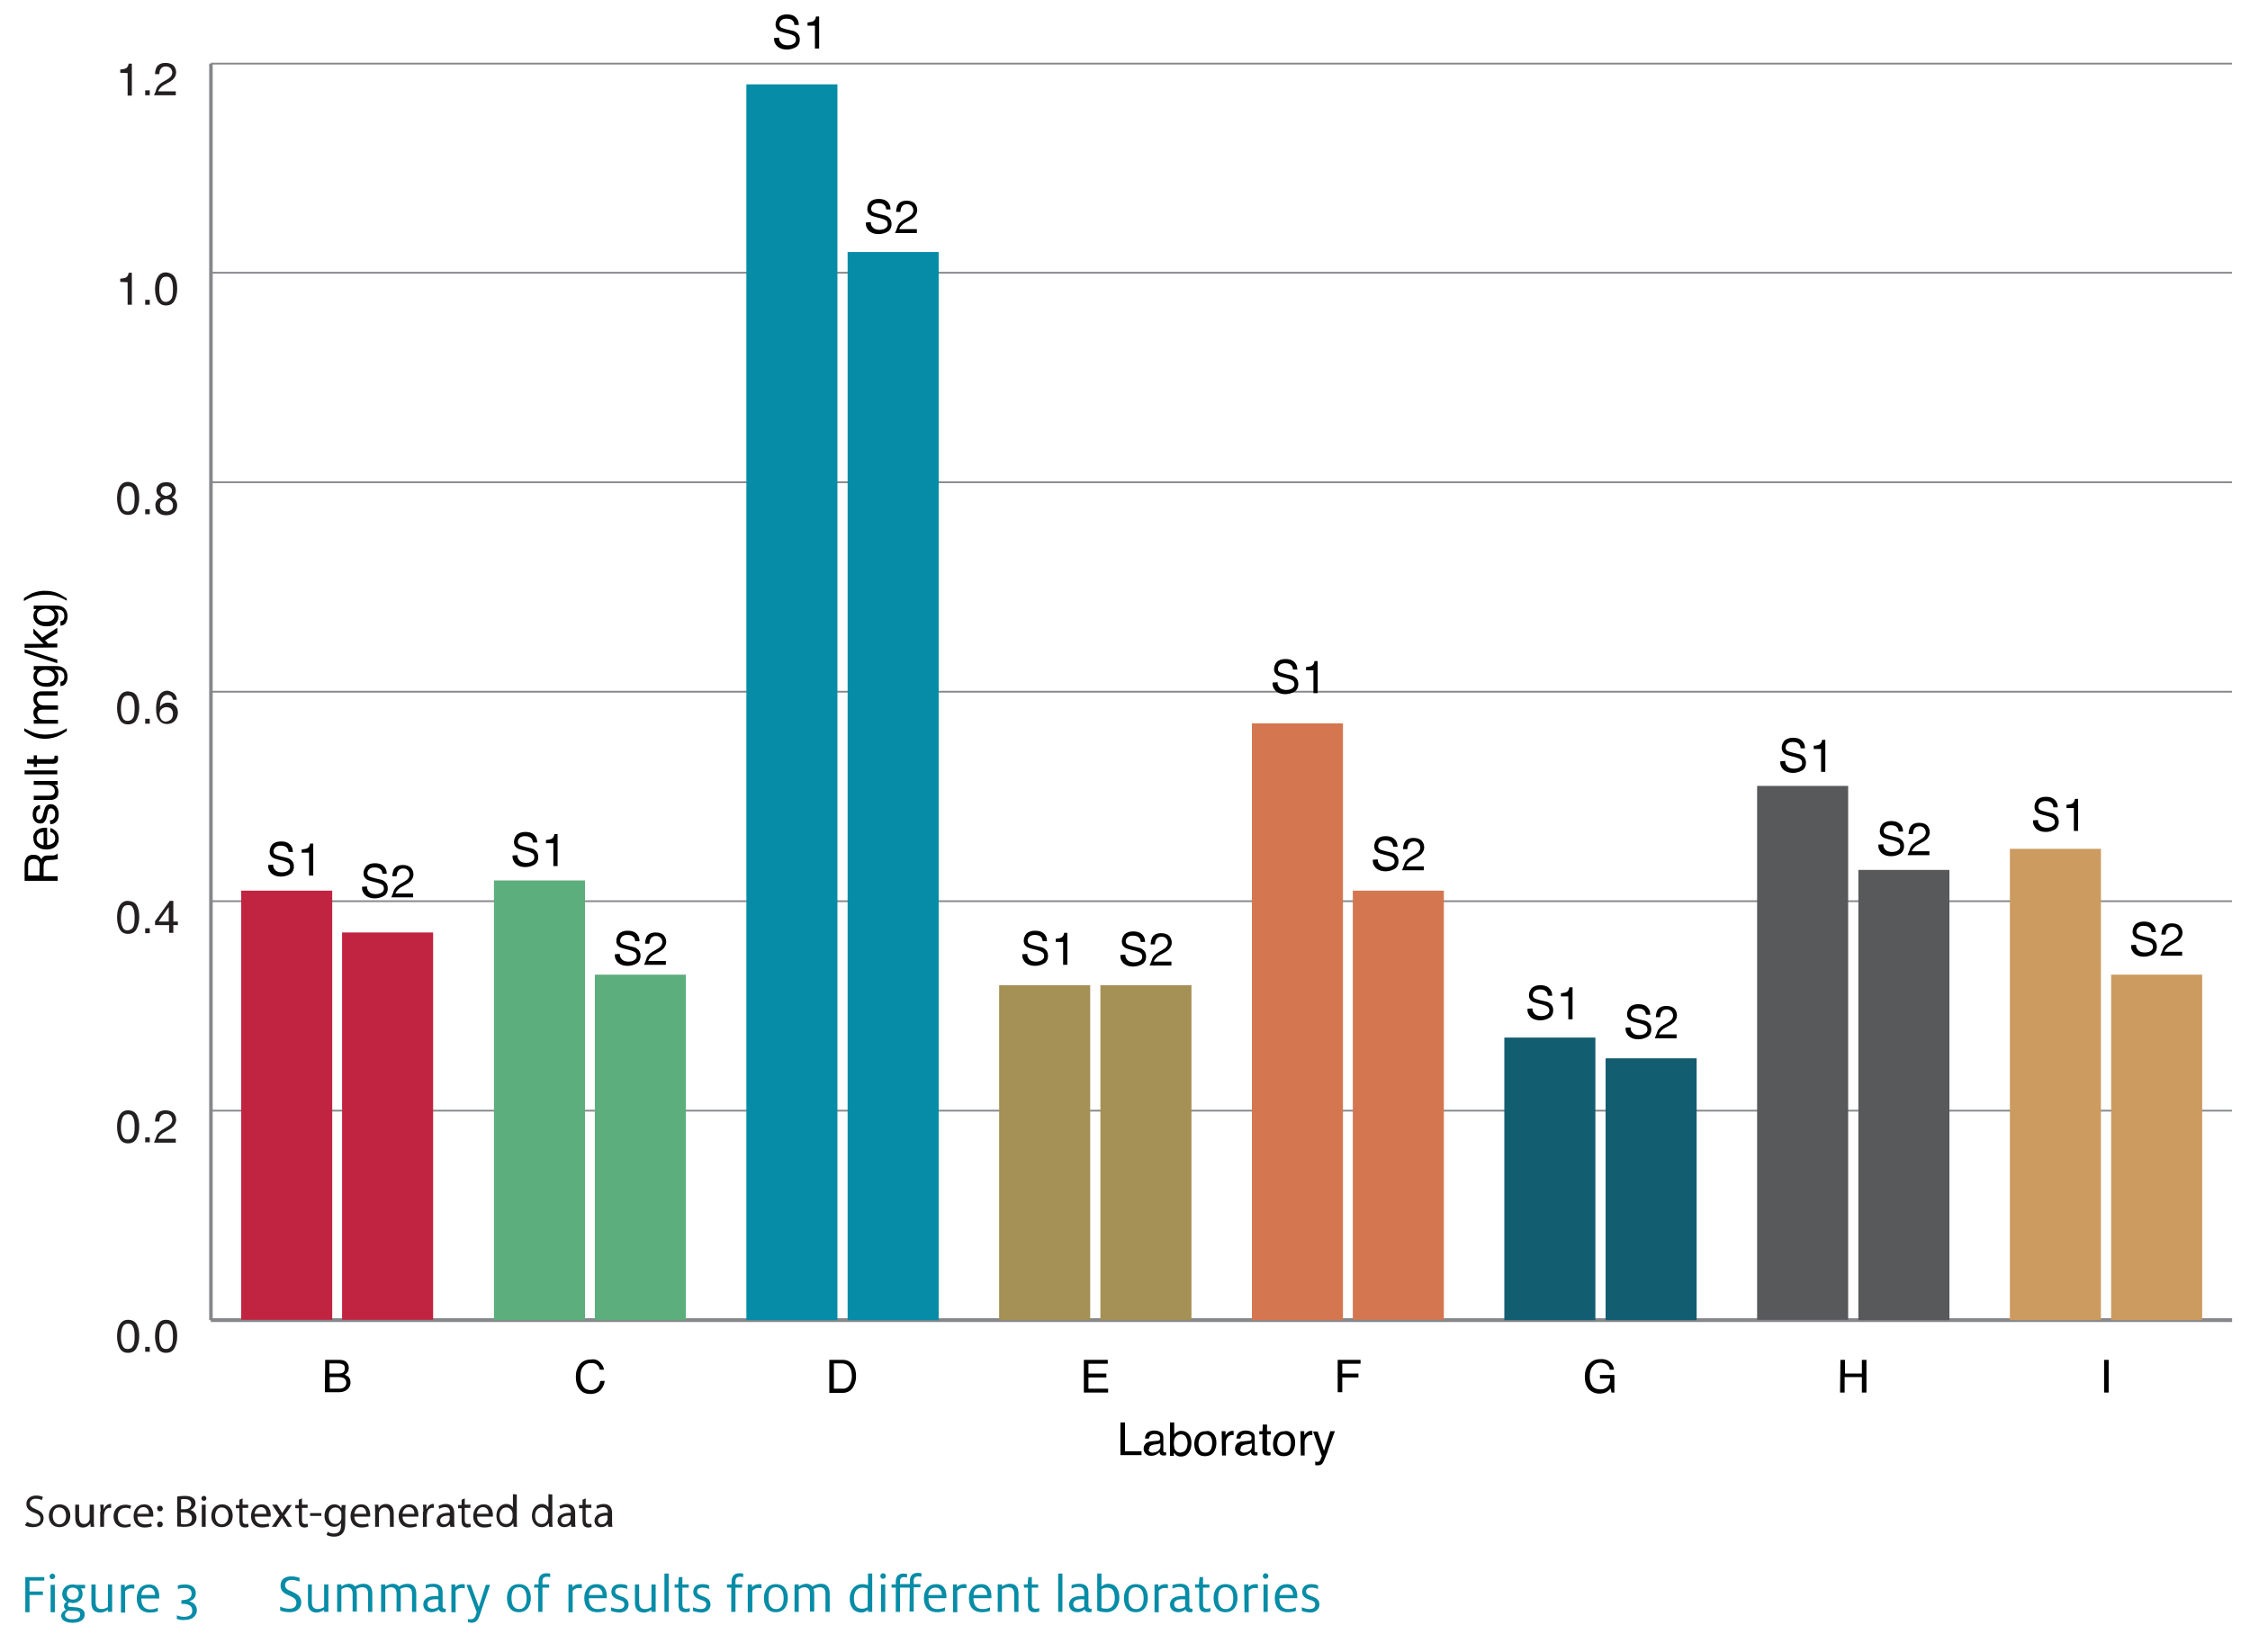
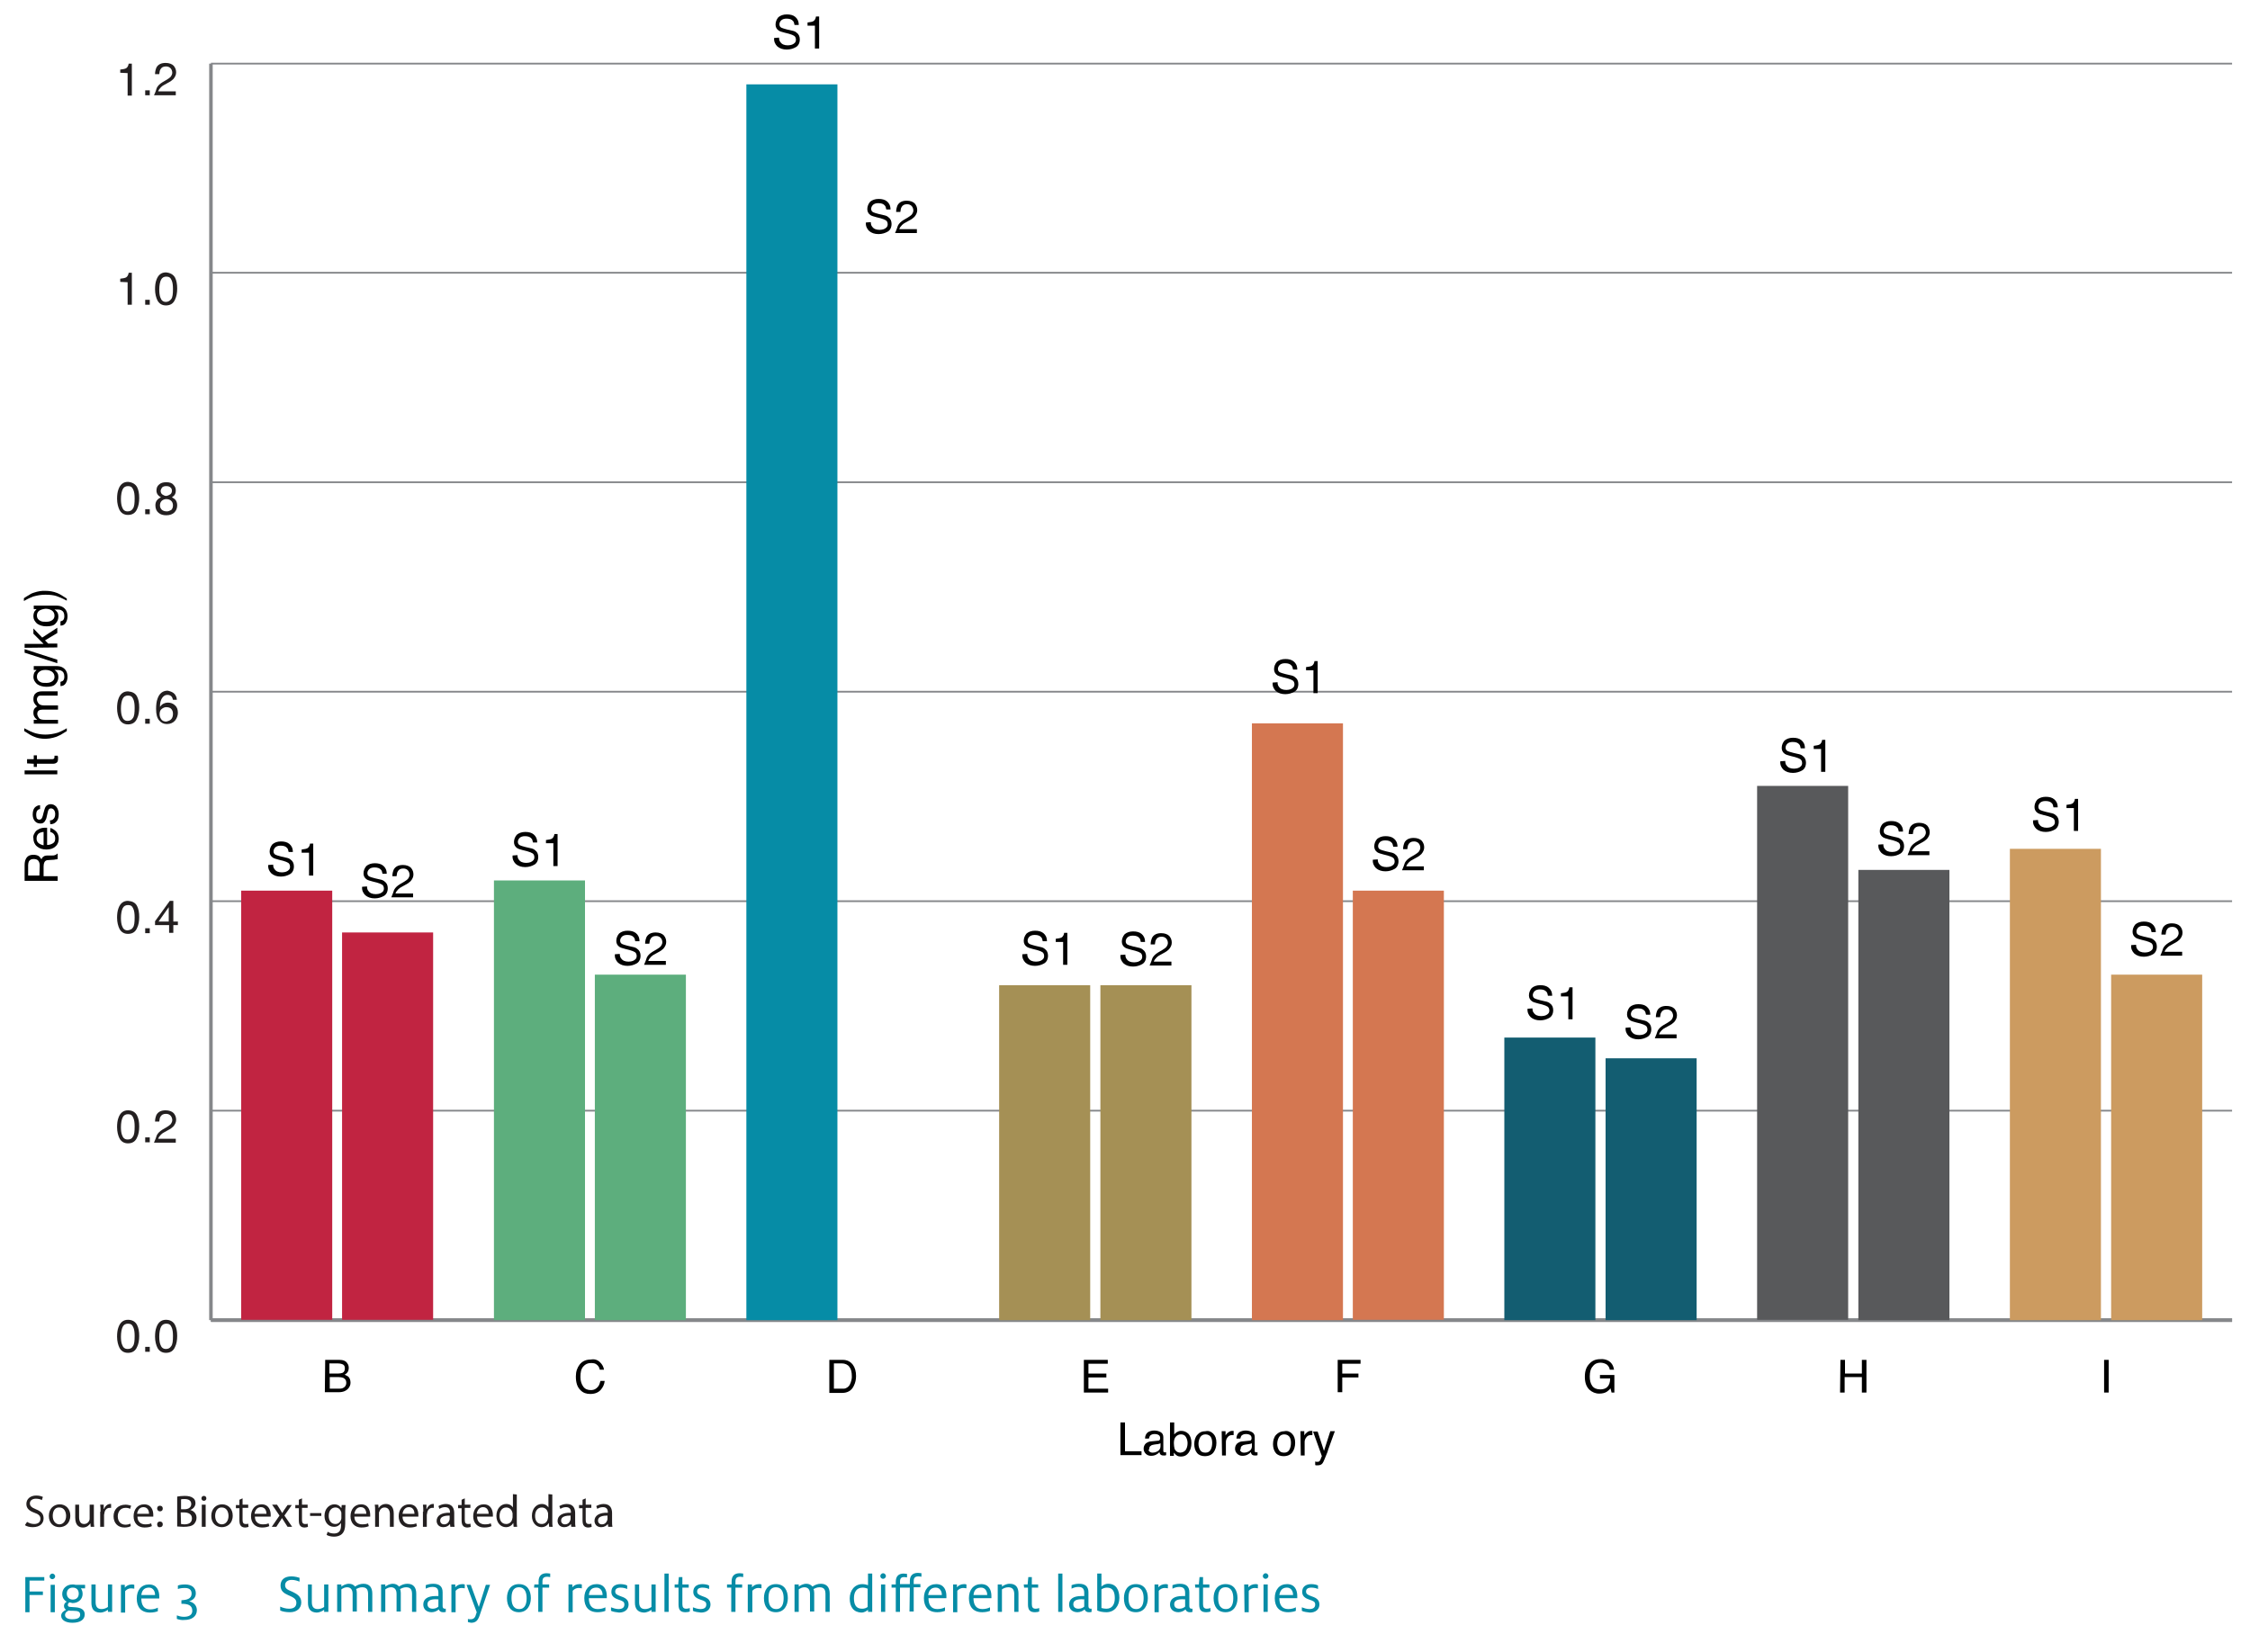
<svg xmlns="http://www.w3.org/2000/svg" version="1.1" id="ThingsToAvoid-MeaninglessColour" x="0px" y="0px" viewBox="240 -165.3 640 470" style="enable-background:new 240 -165.3 640 470;" xml:space="preserve">
  <style type="text/css">
	.st0{fill:none;stroke:#85878A;stroke-miterlimit:10;}
	.st1{enable-background:new    ;}
	.st2{fill:#231F20;}
	.st3{fill:none;stroke:#85878A;stroke-width:0.5;stroke-miterlimit:10;}
	.st4{fill:#C12441;}
	.st5{fill:#5DAE7D;}
	.st6{fill:#068CA6;}
	.st7{fill:#A59055;}
	.st8{fill:#D47751;}
	.st9{fill:#135D71;}
	.st10{fill:#58595B;}
	.st11{fill:#CC9B60;}
</style>
  <title>Graphs</title>
  <line class="st0" x1="300" y1="210.3" x2="874.9" y2="210.3" />
  <g class="st1">
    <path class="st2" d="M279,211.7c0.4,0.8,0.6,1.8,0.6,3.1c0,1.2-0.2,2.3-0.6,3.1c-0.5,1.2-1.4,1.7-2.6,1.7c-1.1,0-1.9-0.5-2.4-1.4   c-0.4-0.8-0.7-1.9-0.7-3.2c0-1,0.1-1.9,0.4-2.7c0.5-1.4,1.4-2.1,2.7-2.1C277.6,210.2,278.5,210.7,279,211.7z M277.8,217.7   c0.4-0.5,0.5-1.5,0.5-2.9c0-1-0.1-1.9-0.4-2.5c-0.3-0.7-0.7-1-1.5-1c-0.7,0-1.2,0.3-1.5,0.9c-0.3,0.6-0.5,1.6-0.5,2.8   c0,0.9,0.1,1.7,0.3,2.2c0.3,0.9,0.8,1.3,1.6,1.3C277,218.5,277.5,218.3,277.8,217.7z" />
    <path class="st2" d="M281.3,217.9h1.3v1.4h-1.3V217.9z" />
    <path class="st2" d="M289.8,211.7c0.4,0.8,0.6,1.8,0.6,3.1c0,1.2-0.2,2.3-0.6,3.1c-0.5,1.2-1.4,1.7-2.6,1.7c-1.1,0-1.9-0.5-2.4-1.4   c-0.4-0.8-0.7-1.9-0.7-3.2c0-1,0.1-1.9,0.4-2.7c0.5-1.4,1.4-2.1,2.7-2.1C288.4,210.2,289.3,210.7,289.8,211.7z M288.7,217.7   c0.4-0.5,0.5-1.5,0.5-2.9c0-1-0.1-1.9-0.4-2.5c-0.3-0.7-0.7-1-1.5-1c-0.7,0-1.2,0.3-1.5,0.9c-0.3,0.6-0.5,1.6-0.5,2.8   c0,0.9,0.1,1.7,0.3,2.2c0.3,0.9,0.8,1.3,1.6,1.3C287.8,218.5,288.3,218.3,288.7,217.7z" />
  </g>
  <g class="st1">
    <path class="st2" d="M279,152.1c0.4,0.8,0.6,1.8,0.6,3.1c0,1.2-0.2,2.3-0.6,3.1c-0.5,1.2-1.4,1.7-2.6,1.7c-1.1,0-1.9-0.5-2.4-1.4   c-0.4-0.8-0.7-1.9-0.7-3.2c0-1,0.1-1.9,0.4-2.7c0.5-1.4,1.4-2.1,2.7-2.1C277.6,150.6,278.5,151.1,279,152.1z M277.8,158.1   c0.4-0.5,0.5-1.5,0.5-2.9c0-1-0.1-1.9-0.4-2.5c-0.3-0.7-0.7-1-1.5-1c-0.7,0-1.2,0.3-1.5,0.9c-0.3,0.6-0.5,1.6-0.5,2.8   c0,0.9,0.1,1.7,0.3,2.2c0.3,0.9,0.8,1.3,1.6,1.3C277,158.9,277.5,158.7,277.8,158.1z" />
    <path class="st2" d="M281.3,158.3h1.3v1.4h-1.3V158.3z" />
    <path class="st2" d="M284.6,157.7c0.3-0.6,0.8-1.1,1.6-1.6l1.2-0.7c0.5-0.3,0.9-0.6,1.1-0.8c0.3-0.4,0.5-0.8,0.5-1.2   c0-0.5-0.2-1-0.5-1.3s-0.7-0.5-1.3-0.5c-0.8,0-1.3,0.3-1.6,0.9c-0.2,0.3-0.2,0.8-0.3,1.3h-1.2c0-0.8,0.2-1.4,0.4-1.9   c0.5-0.9,1.4-1.3,2.6-1.3c1,0,1.8,0.3,2.3,0.8c0.5,0.6,0.7,1.2,0.7,1.9s-0.3,1.3-0.8,1.9c-0.3,0.3-0.8,0.7-1.6,1.1l-0.9,0.5   c-0.4,0.2-0.7,0.4-1,0.7c-0.4,0.4-0.7,0.8-0.8,1.2h5v1.1h-6.2C284.2,158.9,284.4,158.3,284.6,157.7z" />
  </g>
  <g class="st1">
    <path class="st2" d="M279,92.5c0.4,0.8,0.6,1.8,0.6,3.1c0,1.2-0.2,2.3-0.6,3.1c-0.5,1.2-1.4,1.7-2.6,1.7c-1.1,0-1.9-0.5-2.4-1.4   c-0.4-0.8-0.7-1.9-0.7-3.2c0-1,0.1-1.9,0.4-2.7c0.5-1.4,1.4-2.1,2.7-2.1C277.6,91.1,278.5,91.5,279,92.5z M277.8,98.6   c0.4-0.5,0.5-1.5,0.5-2.9c0-1-0.1-1.9-0.4-2.5c-0.3-0.7-0.7-1-1.5-1c-0.7,0-1.2,0.3-1.5,0.9s-0.5,1.6-0.5,2.8   c0,0.9,0.1,1.7,0.3,2.2c0.3,0.9,0.8,1.3,1.6,1.3C277,99.3,277.5,99.1,277.8,98.6z" />
    <path class="st2" d="M281.3,98.8h1.3v1.4h-1.3V98.8z" />
    <path class="st2" d="M288.1,100.1v-2.2h-4v-1.1l4.2-5.8h1v5.9h1.3v1h-1.3v2.2H288.1z M288,96.9v-4.1l-2.9,4.1H288z" />
  </g>
  <g class="st1">
    <path class="st2" d="M279,32.9c0.4,0.8,0.6,1.8,0.6,3.1c0,1.2-0.2,2.3-0.6,3.1c-0.5,1.2-1.4,1.7-2.6,1.7c-1.1,0-1.9-0.5-2.4-1.4   c-0.4-0.8-0.7-1.9-0.7-3.2c0-1,0.1-1.9,0.4-2.7c0.5-1.4,1.4-2.1,2.7-2.1C277.6,31.5,278.5,31.9,279,32.9z M277.8,39   c0.4-0.5,0.5-1.5,0.5-2.9c0-1-0.1-1.9-0.4-2.5c-0.3-0.7-0.7-1-1.5-1c-0.7,0-1.2,0.3-1.5,0.9c-0.3,0.6-0.5,1.6-0.5,2.8   c0,0.9,0.1,1.7,0.3,2.2c0.3,0.9,0.8,1.3,1.6,1.3C277,39.8,277.5,39.5,277.8,39z" />
    <path class="st2" d="M281.3,39.2h1.3v1.4h-1.3V39.2z" />
    <path class="st2" d="M289.7,32.2c0.4,0.5,0.6,1.1,0.6,1.6h-1.1c-0.1-0.4-0.2-0.6-0.3-0.8c-0.3-0.4-0.7-0.6-1.3-0.6   s-1.1,0.3-1.5,0.9c-0.4,0.6-0.6,1.4-0.6,2.5c0.3-0.4,0.6-0.7,1-0.9s0.8-0.3,1.2-0.3c0.8,0,1.4,0.2,2,0.7s0.9,1.2,0.9,2.2   c0,0.8-0.3,1.6-0.8,2.2s-1.3,1-2.3,1c-0.9,0-1.6-0.3-2.2-1s-0.9-1.7-0.9-3.3c0-1.1,0.1-2.1,0.4-2.9c0.5-1.5,1.5-2.3,2.9-2.3   C288.6,31.4,289.3,31.7,289.7,32.2z M288.8,39.2c0.3-0.4,0.4-0.9,0.4-1.4s-0.1-0.9-0.4-1.3c-0.3-0.4-0.8-0.6-1.5-0.6   c-0.5,0-0.9,0.2-1.3,0.5s-0.6,0.8-0.6,1.5c0,0.6,0.2,1.1,0.5,1.5s0.8,0.6,1.4,0.6C288.1,39.8,288.5,39.6,288.8,39.2z" />
  </g>
  <g class="st1">
    <path class="st2" d="M279-26.7c0.4,0.8,0.6,1.8,0.6,3.1c0,1.2-0.2,2.3-0.6,3.1c-0.5,1.2-1.4,1.7-2.6,1.7c-1.1,0-1.9-0.5-2.4-1.4   c-0.4-0.8-0.7-1.9-0.7-3.2c0-1,0.1-1.9,0.4-2.7c0.5-1.4,1.4-2.1,2.7-2.1C277.6-28.1,278.5-27.6,279-26.7z M277.8-20.6   c0.4-0.5,0.5-1.5,0.5-2.9c0-1-0.1-1.9-0.4-2.5c-0.3-0.7-0.7-1-1.5-1c-0.7,0-1.2,0.3-1.5,0.9s-0.5,1.6-0.5,2.8   c0,0.9,0.1,1.7,0.3,2.2c0.3,0.9,0.8,1.3,1.6,1.3C277-19.8,277.5-20.1,277.8-20.6z" />
    <path class="st2" d="M281.3-20.4h1.3v1.4h-1.3V-20.4z" />
    <path class="st2" d="M285-24.4c-0.3-0.3-0.5-0.8-0.5-1.3c0-0.7,0.2-1.3,0.7-1.7c0.5-0.5,1.2-0.7,2.1-0.7s1.6,0.2,2,0.7   c0.5,0.5,0.7,1,0.7,1.6s-0.1,1-0.4,1.4c-0.2,0.2-0.4,0.4-0.7,0.6c0.4,0.2,0.7,0.4,0.9,0.6c0.4,0.4,0.6,1,0.6,1.7   c0,0.8-0.3,1.5-0.8,2s-1.3,0.8-2.3,0.8c-0.9,0-1.6-0.2-2.2-0.7s-0.9-1.2-0.9-2.1c0-0.5,0.1-1,0.4-1.4s0.7-0.7,1.2-0.9   C285.4-24,285.2-24.2,285-24.4z M288.7-20.2c0.3-0.3,0.5-0.7,0.5-1.3s-0.2-1-0.5-1.3s-0.8-0.5-1.4-0.5c-0.5,0-1,0.2-1.3,0.5   s-0.5,0.7-0.5,1.3c0,0.5,0.2,0.9,0.5,1.2c0.3,0.3,0.8,0.5,1.5,0.5C287.9-19.8,288.3-20,288.7-20.2z M288.5-24.7   c0.3-0.3,0.4-0.6,0.4-1c0-0.3-0.1-0.7-0.4-0.9c-0.3-0.3-0.7-0.4-1.2-0.4s-0.9,0.1-1.2,0.4c-0.2,0.3-0.4,0.6-0.4,1s0.2,0.8,0.5,1   s0.7,0.4,1.1,0.4C287.8-24.3,288.2-24.5,288.5-24.7z" />
  </g>
  <g class="st1">
    <path class="st2" d="M274.2-85.1V-86c0.8-0.1,1.4-0.2,1.7-0.4c0.3-0.2,0.6-0.6,0.7-1.3h0.9v9.1h-1.2V-85L274.2-85.1L274.2-85.1z" />
    <path class="st2" d="M281.3-80h1.3v1.4h-1.3V-80z" />
    <path class="st2" d="M289.8-86.3c0.4,0.8,0.6,1.8,0.6,3.1c0,1.2-0.2,2.3-0.6,3.1c-0.5,1.2-1.4,1.7-2.6,1.7c-1.1,0-1.9-0.5-2.4-1.4   c-0.4-0.8-0.7-1.9-0.7-3.2c0-1,0.1-1.9,0.4-2.7c0.5-1.4,1.4-2.1,2.7-2.1C288.4-87.7,289.3-87.2,289.8-86.3z M288.7-80.2   c0.4-0.5,0.5-1.5,0.5-2.9c0-1-0.1-1.9-0.4-2.5c-0.3-0.7-0.7-1-1.5-1c-0.7,0-1.2,0.3-1.5,0.9s-0.5,1.6-0.5,2.8   c0,0.9,0.1,1.7,0.3,2.2c0.3,0.9,0.8,1.3,1.6,1.3C287.8-79.4,288.3-79.7,288.7-80.2z" />
  </g>
  <g class="st1">
    <path class="st2" d="M274.2-144.6v-0.9c0.8-0.1,1.4-0.2,1.7-0.4c0.3-0.2,0.6-0.6,0.7-1.3h0.9v9.1h-1.2v-6.4L274.2-144.6   L274.2-144.6z" />
    <path class="st2" d="M281.3-139.6h1.3v1.4h-1.3V-139.6z" />
    <path class="st2" d="M284.6-140.3c0.3-0.6,0.8-1.1,1.6-1.6l1.2-0.7c0.5-0.3,0.9-0.6,1.1-0.8c0.3-0.4,0.5-0.8,0.5-1.2   c0-0.5-0.2-1-0.5-1.3s-0.7-0.5-1.3-0.5c-0.8,0-1.3,0.3-1.6,0.9c-0.2,0.3-0.2,0.8-0.3,1.3h-1.2c0-0.8,0.2-1.4,0.4-1.9   c0.5-0.9,1.4-1.3,2.6-1.3c1,0,1.8,0.3,2.3,0.8c0.5,0.6,0.7,1.2,0.7,1.9s-0.3,1.3-0.8,1.9c-0.3,0.3-0.8,0.7-1.6,1.1l-0.9,0.5   c-0.4,0.2-0.7,0.4-1,0.7c-0.4,0.4-0.7,0.8-0.8,1.2h5v1.1h-6.2C284.2-139,284.4-139.7,284.6-140.3z" />
  </g>
  <line class="st0" x1="300" y1="210.3" x2="300" y2="-147.2" />
  <line class="st0" x1="300" y1="210.3" x2="874.9" y2="210.3" />
  <line class="st3" x1="300" y1="150.7" x2="874.9" y2="150.7" />
  <line class="st3" x1="300" y1="91.1" x2="874.9" y2="91.1" />
  <line class="st3" x1="300" y1="31.5" x2="874.9" y2="31.5" />
  <line class="st3" x1="300" y1="-28.1" x2="874.9" y2="-28.1" />
  <line class="st3" x1="300" y1="-87.7" x2="874.9" y2="-87.7" />
  <line class="st3" x1="300" y1="-147.2" x2="874.9" y2="-147.2" />
  <rect x="337.3" y="100" class="st4" width="25.9" height="110.2" />
  <rect x="409.2" y="112" class="st5" width="25.9" height="98.3" />
-   <rect x="481.1" y="-93.6" class="st6" width="25.9" height="303.9" />
  <rect x="553" y="115" class="st7" width="25.9" height="95.3" />
  <rect x="624.8" y="88.1" class="st8" width="25.9" height="122.1" />
  <rect x="696.7" y="135.8" class="st9" width="25.9" height="74.5" />
  <rect x="768.6" y="82.2" class="st10" width="25.9" height="128.1" />
  <rect x="840.5" y="112" class="st11" width="25.9" height="98.3" />
  <rect x="308.6" y="88.1" class="st4" width="25.9" height="122.1" />
  <rect x="380.5" y="85.2" class="st5" width="25.9" height="125.1" />
  <rect x="452.3" y="-141.3" class="st6" width="25.9" height="351.6" />
  <rect x="524.2" y="115" class="st7" width="25.9" height="95.3" />
  <rect x="596.1" y="40.5" class="st8" width="25.9" height="169.8" />
  <rect x="667.9" y="129.9" class="st9" width="25.9" height="80.4" />
  <rect x="739.8" y="58.3" class="st10" width="25.9" height="151.9" />
  <rect x="811.7" y="76.2" class="st11" width="25.9" height="134.1" />
  <g class="st1">
    <path d="M838.5,221.6h1.3v9.3h-1.3V221.6z" />
  </g>
  <g class="st1">
    <path d="M763.5,221.6h1.3v3.9h4.8v-3.9h1.3v9.3h-1.3v-4.4h-4.9v4.4h-1.3L763.5,221.6L763.5,221.6z" />
  </g>
  <g class="st1">
    <path d="M697.4,221.8c0.9,0.5,1.5,1.3,1.7,2.6h-1.2c-0.1-0.7-0.5-1.2-0.9-1.5c-0.5-0.3-1.1-0.5-1.8-0.5c-0.8,0-1.6,0.3-2.1,1   c-0.6,0.6-0.9,1.6-0.9,2.9c0,1.1,0.2,2,0.7,2.7s1.3,1,2.3,1c0.8,0,1.5-0.2,2-0.7s0.8-1.3,0.8-2.4h-2.9v-1h4.1v5h-0.8l-0.3-1.2   c-0.4,0.5-0.8,0.8-1.1,1c-0.5,0.3-1.2,0.5-2.1,0.5c-1.1,0-2-0.4-2.8-1.1c-0.9-0.9-1.3-2.1-1.3-3.7s0.4-2.8,1.3-3.7   c0.8-0.9,1.8-1.3,3.1-1.3C696,221.3,696.8,221.5,697.4,221.8z" />
  </g>
  <g class="st1">
    <path d="M620.5,221.6h6.5v1.1h-5.2v2.8h4.6v1.1h-4.6v4.2h-1.3V221.6z" />
  </g>
  <g class="st1">
    <path d="M548.3,221.6h6.8v1.1h-5.5v2.8h5.1v1.1h-5.1v3.2h5.6v1.1h-6.9V221.6L548.3,221.6z" />
  </g>
  <g class="st1">
    <path d="M476,221.6h3.7c1.3,0,2.2,0.5,2.9,1.4c0.6,0.8,0.9,1.9,0.9,3.2c0,1-0.2,1.9-0.6,2.7c-0.6,1.4-1.8,2.1-3.3,2.1h-3.7v-9.4   H476z M479.5,229.8c0.4,0,0.8,0,1-0.1c0.5-0.2,0.9-0.5,1.2-1c0.2-0.4,0.4-0.9,0.5-1.4c0.1-0.4,0.1-0.7,0.1-1c0-1.2-0.2-2.1-0.7-2.7   c-0.4-0.6-1.2-1-2.2-1h-2.2v7.2H479.5z" />
  </g>
  <g class="st1">
    <path d="M410.7,222.3c0.6,0.6,1,1.3,1.1,2.1h-1.2c-0.1-0.6-0.4-1.1-0.8-1.4c-0.4-0.4-1-0.5-1.7-0.5c-0.9,0-1.6,0.3-2.2,1   s-0.8,1.6-0.8,3c0,1.1,0.3,2,0.8,2.7s1.2,1,2.2,1c0.9,0,1.6-0.4,2.1-1.1c0.3-0.4,0.4-0.9,0.6-1.5h1.2c-0.1,1-0.5,1.8-1.1,2.5   c-0.7,0.8-1.7,1.2-3,1.2c-1.1,0-2-0.3-2.7-1c-1-0.9-1.4-2.2-1.4-4c0-1.4,0.4-2.5,1.1-3.4c0.8-1,1.9-1.4,3.2-1.4   C409.1,221.3,410,221.6,410.7,222.3z" />
  </g>
  <g class="st1">
    <path d="M332.5,221.6h4c1.1,0,1.9,0.3,2.3,1c0.3,0.4,0.4,0.8,0.4,1.3c0,0.6-0.2,1.1-0.5,1.4c-0.2,0.2-0.4,0.4-0.7,0.5   c0.5,0.2,0.8,0.4,1.1,0.6c0.4,0.4,0.6,1,0.6,1.7c0,0.6-0.2,1.1-0.6,1.6c-0.6,0.7-1.5,1.1-2.7,1.1h-4L332.5,221.6L332.5,221.6z    M336.1,225.5c0.5,0,1-0.1,1.3-0.2c0.5-0.2,0.7-0.7,0.7-1.3s-0.2-1-0.8-1.2c-0.3-0.1-0.7-0.2-1.3-0.2h-2.3v2.9H336.1L336.1,225.5z    M336.5,229.8c0.8,0,1.3-0.2,1.7-0.7c0.2-0.3,0.3-0.6,0.3-1c0-0.7-0.3-1.1-0.9-1.4c-0.3-0.1-0.8-0.2-1.3-0.2h-2.5v3.3L336.5,229.8   L336.5,229.8z" />
  </g>
  <g class="st1">
    <path d="M247,85.1v-4.2c0-0.7,0.1-1.3,0.3-1.7c0.4-0.9,1.1-1.3,2.2-1.3c0.6,0,1,0.1,1.4,0.3c0.4,0.2,0.6,0.6,0.9,1   c0.1-0.4,0.3-0.6,0.6-0.8c0.2-0.2,0.6-0.3,1.2-0.3h1.2c0.4,0,0.6,0,0.8-0.1c0.3-0.1,0.5-0.2,0.6-0.4h0.2v1.5   c-0.1,0-0.2,0.1-0.3,0.1s-0.4,0-0.7,0.1l-1.6,0.1c-0.6,0-1,0.2-1.2,0.7c-0.1,0.2-0.2,0.6-0.2,1.1V84h4v1.3H247V85.1z M251.3,81   c0-0.6-0.1-1-0.4-1.4c-0.2-0.3-0.7-0.5-1.3-0.5c-0.7,0-1.1,0.2-1.4,0.7c-0.1,0.3-0.2,0.6-0.2,1v3h3.2L251.3,81   C251.2,81,251.3,81,251.3,81z" />
    <path d="M249.8,71.8c0.2-0.4,0.5-0.8,0.9-1c0.3-0.2,0.7-0.4,1.2-0.5c0.3-0.1,0.8-0.1,1.5-0.1v4.9c0.7,0,1.2-0.2,1.7-0.5   s0.6-0.8,0.6-1.4s-0.2-1.1-0.6-1.4c-0.2-0.2-0.5-0.3-0.8-0.4v-1.1c0.2,0,0.5,0.1,0.8,0.3c0.3,0.2,0.6,0.4,0.8,0.6   c0.3,0.3,0.6,0.8,0.7,1.3c0.1,0.3,0.1,0.6,0.1,0.9c0,0.8-0.3,1.6-0.9,2.1c-0.6,0.6-1.5,0.9-2.6,0.9s-2-0.3-2.7-0.9s-1-1.4-1-2.3   C249.4,72.7,249.5,72.3,249.8,71.8z M252.4,71.4c-0.5,0-0.9,0.2-1.2,0.3c-0.5,0.3-0.8,0.8-0.8,1.6c0,0.5,0.2,1,0.6,1.3   c0.4,0.3,0.9,0.5,1.4,0.6V71.4z" />
    <path d="M254.2,68.1c0.4,0,0.7-0.1,0.9-0.3c0.4-0.3,0.6-0.8,0.6-1.5c0-0.4-0.1-0.8-0.3-1.1s-0.5-0.5-0.9-0.5   c-0.3,0-0.5,0.1-0.7,0.4c-0.1,0.2-0.2,0.5-0.3,1l-0.2,0.9c-0.1,0.6-0.3,1-0.5,1.3c-0.3,0.5-0.7,0.7-1.3,0.7s-1.2-0.2-1.6-0.7   c-0.4-0.5-0.6-1.1-0.6-1.9c0-1,0.3-1.8,0.9-2.2c0.4-0.3,0.8-0.4,1.2-0.4v1.1c-0.3,0-0.5,0.1-0.7,0.3c-0.3,0.3-0.4,0.7-0.4,1.4   c0,0.4,0.1,0.8,0.2,1c0.2,0.2,0.4,0.3,0.7,0.3s0.5-0.1,0.7-0.4c0.1-0.2,0.2-0.4,0.3-0.8l0.2-0.8c0.2-0.8,0.4-1.4,0.6-1.7   c0.3-0.4,0.8-0.7,1.4-0.7c0.6,0,1.1,0.2,1.6,0.7c0.4,0.5,0.7,1.2,0.7,2.1c0,1-0.2,1.7-0.7,2.2s-1,0.7-1.7,0.7L254.2,68.1   L254.2,68.1z" />
-     <path d="M249.6,61.1h4.5c0.3,0,0.6-0.1,0.9-0.2c0.4-0.2,0.6-0.6,0.6-1.1c0-0.8-0.4-1.3-1.1-1.6c-0.4-0.2-0.9-0.2-1.6-0.2h-3.3v-1.1   h6.8V58h-1c0.3,0.1,0.5,0.3,0.7,0.5c0.4,0.4,0.5,0.9,0.5,1.6c0,1-0.3,1.6-1,1.9c-0.3,0.2-0.8,0.3-1.4,0.3h-4.6L249.6,61.1   L249.6,61.1z" />
    <path d="M247,55v-1.1h9.3V55H247z" />
    <path d="M247.7,51.9v-1.2h1.9v-1.1h0.9v1.1h4.4c0.2,0,0.4-0.1,0.5-0.2c0-0.1,0.1-0.2,0.1-0.4c0-0.1,0-0.1,0-0.2s0-0.1,0-0.2h0.9   c0,0.1,0.1,0.3,0.1,0.4c0,0.1,0,0.3,0,0.5c0,0.5-0.1,0.9-0.4,1.1c-0.3,0.2-0.6,0.3-1.1,0.3h-4.5v0.9h-0.9V52L247.7,51.9L247.7,51.9   z" />
    <path d="M246.9,41.9c1.3,0.7,2.2,1.1,2.8,1.3c0.9,0.3,2,0.5,3.2,0.5s2.3-0.2,3.4-0.5c0.6-0.2,1.5-0.6,2.7-1.3v0.8   c-1,0.6-1.6,1-1.8,1.1c-0.3,0.1-0.6,0.3-1.1,0.5c-0.6,0.2-1.3,0.4-2,0.5c-0.4,0-0.7,0.1-1.1,0.1c-1.3,0-2.4-0.2-3.3-0.6   c-0.6-0.2-1.6-0.8-2.8-1.6C246.9,42.7,246.9,41.9,246.9,41.9z" />
    <path d="M249.6,40.6v-1.1h1c-0.3-0.3-0.6-0.5-0.7-0.7c-0.3-0.4-0.4-0.8-0.4-1.3s0.1-1,0.4-1.3c0.2-0.2,0.4-0.4,0.7-0.5   c-0.4-0.3-0.6-0.6-0.8-0.9c-0.2-0.3-0.3-0.7-0.3-1.2c0-0.9,0.3-1.5,1-1.9c0.4-0.2,0.8-0.3,1.4-0.3h4.5v1.2h-4.7   c-0.5,0-0.8,0.1-0.9,0.3c-0.2,0.2-0.3,0.5-0.3,0.8c0,0.4,0.2,0.8,0.5,1.2c0.3,0.3,0.8,0.5,1.5,0.5h4v1.2h-4.4c-0.5,0-0.8,0.1-1,0.2   c-0.3,0.2-0.5,0.5-0.5,1c0,0.4,0.2,0.8,0.5,1.2s0.9,0.5,1.8,0.5h3.6v1.1H249.6z" />
    <path d="M249.8,26c0.1-0.2,0.4-0.4,0.6-0.7h-0.8v-1.1h6.2c0.9,0,1.5,0.1,2,0.4c0.9,0.5,1.4,1.4,1.4,2.7c0,0.7-0.2,1.3-0.5,1.8   s-0.8,0.8-1.5,0.8v-1.2c0.3-0.1,0.5-0.2,0.7-0.3c0.3-0.3,0.4-0.7,0.4-1.2c0-0.9-0.3-1.4-0.9-1.7c-0.4-0.2-1-0.2-1.9-0.2   c0.3,0.2,0.6,0.5,0.8,0.8c0.2,0.3,0.3,0.7,0.3,1.3c0,0.7-0.3,1.4-0.8,1.9c-0.5,0.6-1.4,0.8-2.6,0.8c-1.1,0-2-0.3-2.7-0.8   c-0.6-0.6-1-1.2-1-2C249.5,26.9,249.6,26.4,249.8,26z M251.1,25.9c-0.4,0.3-0.6,0.8-0.6,1.3c0,0.8,0.4,1.3,1.1,1.6   c0.4,0.2,0.9,0.2,1.6,0.2c0.8,0,1.3-0.2,1.7-0.5s0.6-0.7,0.6-1.2c0-0.8-0.4-1.4-1.1-1.7c-0.4-0.2-0.9-0.3-1.5-0.3   C252.1,25.3,251.5,25.5,251.1,25.9z" />
    <path d="M247,20.4v-1l9.3,3v1L247,20.4z" />
    <path d="M247,19v-1.1h5.4l-2.9-2.9v-1.5l2.5,2.6l4.3-2.8v1.5l-3.5,2.1l0.9,0.9h2.6v1.1L247,19L247,19z" />
    <path d="M249.8,8.7c0.1-0.2,0.4-0.4,0.6-0.7h-0.8V7h6.2c0.9,0,1.5,0.1,2,0.4c0.9,0.5,1.4,1.4,1.4,2.7c0,0.7-0.2,1.3-0.5,1.8   s-0.8,0.8-1.5,0.8v-1.2c0.3-0.1,0.5-0.2,0.7-0.3c0.3-0.3,0.4-0.7,0.4-1.2c0-0.9-0.3-1.4-0.9-1.7c-0.4-0.2-1-0.2-1.9-0.2   c0.3,0.2,0.6,0.5,0.8,0.8c0.2,0.3,0.3,0.7,0.3,1.3c0,0.7-0.3,1.4-0.8,1.9c-0.5,0.6-1.4,0.8-2.6,0.8c-1.1,0-2-0.3-2.7-0.8   c-0.6-0.6-1-1.2-1-2C249.5,9.5,249.6,9.1,249.8,8.7z M251.1,8.5c-0.4,0.3-0.6,0.8-0.6,1.3c0,0.8,0.4,1.3,1.1,1.6   c0.4,0.2,0.9,0.2,1.6,0.2c0.8,0,1.3-0.2,1.7-0.5s0.6-0.7,0.6-1.2c0-0.8-0.4-1.4-1.1-1.7c-0.4-0.2-0.9-0.3-1.5-0.3   C252.1,8,251.5,8.2,251.1,8.5z" />
    <path d="M259,5.6c-1.3-0.7-2.3-1.1-2.9-1.3c-0.9-0.3-2-0.4-3.2-0.4s-2.3,0.2-3.4,0.5c-0.6,0.2-1.5,0.6-2.7,1.3V4.9   c1-0.7,1.7-1,1.9-1.2c0.2-0.1,0.6-0.3,1-0.4c0.5-0.2,1.1-0.3,1.6-0.4s1-0.1,1.5-0.1c1.3,0,2.4,0.2,3.4,0.6c0.6,0.2,1.6,0.8,2.8,1.6   V5.6z" />
  </g>
  <g class="st1">
    <path d="M558.7,239.4h1.3v8.2h4.7v1.1h-6V239.4z" />
    <path d="M569.4,244.6c0.3,0,0.4-0.1,0.5-0.3c0.1-0.1,0.1-0.2,0.1-0.4c0-0.4-0.1-0.7-0.4-0.9s-0.7-0.3-1.2-0.3c-0.6,0-1,0.2-1.3,0.5   c-0.1,0.2-0.2,0.4-0.3,0.8h-1.1c0-0.8,0.3-1.4,0.8-1.8c0.5-0.3,1.1-0.5,1.8-0.5c0.8,0,1.4,0.2,1.9,0.5s0.7,0.8,0.7,1.4v3.9   c0,0.1,0,0.2,0.1,0.3c0,0.1,0.2,0.1,0.3,0.1s0.1,0,0.2,0c0.1,0,0.1,0,0.2,0v0.8c-0.2,0.1-0.3,0.1-0.4,0.1c-0.1,0-0.2,0-0.4,0   c-0.4,0-0.7-0.1-0.9-0.4c-0.1-0.1-0.2-0.4-0.2-0.6c-0.2,0.3-0.6,0.6-1,0.8s-0.9,0.3-1.4,0.3c-0.6,0-1.1-0.2-1.5-0.6   c-0.4-0.4-0.6-0.9-0.6-1.4c0-0.6,0.2-1.1,0.6-1.5c0.4-0.3,0.9-0.6,1.5-0.6L569.4,244.6z M567,247.7c0.2,0.2,0.5,0.3,0.9,0.3   s0.8-0.1,1.2-0.3c0.6-0.3,1-0.8,1-1.5v-0.9c-0.1,0.1-0.3,0.2-0.5,0.2c-0.2,0.1-0.4,0.1-0.6,0.1l-0.7,0.1c-0.4,0.1-0.7,0.1-0.9,0.3   c-0.4,0.2-0.5,0.5-0.5,1C566.6,247.2,566.7,247.5,567,247.7z" />
    <path d="M572.9,239.4h1.1v3.4c0.3-0.3,0.6-0.6,0.9-0.7c0.3-0.2,0.7-0.3,1.1-0.3c0.8,0,1.5,0.3,2.1,0.9c0.5,0.6,0.8,1.4,0.8,2.6   c0,1.1-0.3,2-0.8,2.7s-1.2,1.1-2.2,1.1c-0.5,0-1-0.1-1.3-0.4c-0.2-0.1-0.4-0.4-0.7-0.7v0.9h-1.1v-9.5H572.9z M577.3,247.2   c0.3-0.5,0.5-1.1,0.5-1.9c0-0.7-0.2-1.3-0.5-1.8c-0.3-0.5-0.8-0.7-1.4-0.7c-0.5,0-1,0.2-1.4,0.6c-0.4,0.4-0.6,1-0.6,1.9   c0,0.6,0.1,1.2,0.2,1.6c0.3,0.7,0.9,1.1,1.7,1.1C576.5,247.9,576.9,247.7,577.3,247.2z" />
    <path d="M585.1,242.6c0.6,0.6,0.9,1.4,0.9,2.6c0,1.1-0.3,2-0.8,2.7s-1.4,1.1-2.5,1.1c-0.9,0-1.7-0.3-2.2-0.9s-0.8-1.5-0.8-2.5   c0-1.1,0.3-2.1,0.9-2.7c0.6-0.7,1.3-1,2.3-1C583.8,241.7,584.5,242,585.1,242.6z M584.4,247.1c0.3-0.6,0.4-1.2,0.4-1.9   c0-0.6-0.1-1.1-0.3-1.5c-0.3-0.6-0.9-0.9-1.6-0.9s-1.2,0.3-1.5,0.8c-0.3,0.5-0.5,1.2-0.5,1.9s0.2,1.3,0.5,1.8   c0.3,0.5,0.8,0.7,1.5,0.7C583.6,248,584.1,247.7,584.4,247.1z" />
    <path d="M587.5,241.9h1.1v1.2c0.1-0.2,0.3-0.5,0.7-0.8s0.7-0.5,1.2-0.5h0.1c0,0,0.1,0,0.3,0v1.2c-0.1,0-0.1,0-0.2,0   c-0.1,0-0.1,0-0.2,0c-0.6,0-1,0.2-1.3,0.6c-0.3,0.4-0.5,0.8-0.5,1.3v3.9h-1.1L587.5,241.9L587.5,241.9z" />
    <path d="M595.4,244.6c0.3,0,0.4-0.1,0.5-0.3c0.1-0.1,0.1-0.2,0.1-0.4c0-0.4-0.1-0.7-0.4-0.9s-0.7-0.3-1.2-0.3c-0.6,0-1,0.2-1.3,0.5   c-0.1,0.2-0.2,0.4-0.3,0.8h-1.1c0-0.8,0.3-1.4,0.8-1.8c0.5-0.3,1.1-0.5,1.8-0.5c0.8,0,1.4,0.2,1.9,0.5s0.7,0.8,0.7,1.4v3.9   c0,0.1,0,0.2,0.1,0.3c0,0.1,0.2,0.1,0.3,0.1s0.1,0,0.2,0c0.1,0,0.1,0,0.2,0v0.8c-0.2,0.1-0.3,0.1-0.4,0.1c-0.1,0-0.2,0-0.4,0   c-0.4,0-0.7-0.1-0.9-0.4c-0.1-0.1-0.2-0.4-0.2-0.6c-0.2,0.3-0.6,0.6-1,0.8s-0.9,0.3-1.4,0.3c-0.6,0-1.1-0.2-1.5-0.6   c-0.4-0.4-0.6-0.9-0.6-1.4c0-0.6,0.2-1.1,0.6-1.5c0.4-0.3,0.9-0.6,1.5-0.6L595.4,244.6z M593,247.7c0.2,0.2,0.5,0.3,0.9,0.3   s0.8-0.1,1.2-0.3c0.6-0.3,1-0.8,1-1.5v-0.9c-0.1,0.1-0.3,0.2-0.5,0.2c-0.2,0-0.4,0.1-0.6,0.1l-0.7,0.1c-0.4,0.1-0.7,0.1-0.9,0.3   c-0.4,0.2-0.5,0.5-0.5,1C592.6,247.2,592.8,247.5,593,247.7z" />
-     <path d="M599.2,240h1.2v1.9h1.1v0.9h-1.1v4.4c0,0.2,0.1,0.4,0.2,0.5c0.1,0,0.2,0.1,0.4,0.1c0.1,0,0.1,0,0.2,0c0.1,0,0.1,0,0.2,0   v0.9c-0.1,0-0.3,0.1-0.4,0.1c-0.1,0-0.3,0-0.5,0c-0.5,0-0.9-0.1-1.1-0.4c-0.2-0.3-0.3-0.6-0.3-1.1v-4.5h-0.9v-0.9h0.9L599.2,240   L599.2,240z" />
    <path d="M607.5,242.6c0.6,0.6,0.9,1.4,0.9,2.6c0,1.1-0.3,2-0.8,2.7s-1.4,1.1-2.5,1.1c-0.9,0-1.7-0.3-2.2-0.9s-0.8-1.5-0.8-2.5   c0-1.1,0.3-2.1,0.9-2.7c0.6-0.6,1.3-1,2.3-1C606.2,241.7,606.9,242,607.5,242.6z M606.8,247.1c0.3-0.6,0.4-1.2,0.4-1.9   c0-0.6-0.1-1.1-0.3-1.5c-0.3-0.6-0.9-0.9-1.6-0.9c-0.7,0-1.2,0.3-1.5,0.8c-0.3,0.5-0.5,1.2-0.5,1.9s0.2,1.3,0.5,1.8   c0.3,0.5,0.8,0.7,1.5,0.7C606,248,606.5,247.7,606.8,247.1z" />
    <path d="M609.9,241.9h1.1v1.2c0.1-0.2,0.3-0.5,0.7-0.8c0.3-0.3,0.7-0.5,1.2-0.5h0.1c0,0,0.1,0,0.3,0v1.2c-0.1,0-0.1,0-0.2,0   c-0.1,0-0.1,0-0.2,0c-0.6,0-1,0.2-1.3,0.6c-0.3,0.4-0.5,0.8-0.5,1.3v3.9H610L609.9,241.9L609.9,241.9z" />
    <path d="M618.4,241.9h1.3c-0.2,0.4-0.5,1.4-1.1,3c-0.4,1.2-0.8,2.1-1,2.9c-0.7,1.7-1.1,2.8-1.4,3.2s-0.7,0.6-1.4,0.6   c-0.2,0-0.3,0-0.4,0c-0.1,0-0.2,0-0.3-0.1v-1c0.2,0.1,0.3,0.1,0.4,0.1c0.1,0,0.2,0,0.2,0c0.2,0,0.4,0,0.5-0.1s0.2-0.2,0.3-0.3   c0,0,0.1-0.2,0.2-0.5s0.2-0.5,0.3-0.7l-2.5-7h1.3l1.8,5.5L618.4,241.9z" />
  </g>
  <g>
    <path d="M461.6-154.6c0,0.5,0.1,1,0.4,1.3c0.4,0.6,1.1,0.9,2.1,0.9c0.5,0,0.9-0.1,1.2-0.2c0.7-0.3,1.1-0.7,1.1-1.4   c0-0.5-0.2-0.9-0.5-1.1c-0.3-0.2-0.8-0.4-1.5-0.6l-1.2-0.3c-0.8-0.2-1.4-0.4-1.7-0.6c-0.6-0.4-0.9-1-0.9-1.7c0-0.8,0.3-1.5,0.8-2.1   c0.6-0.5,1.4-0.8,2.4-0.8s1.8,0.2,2.4,0.7s1,1.2,1,2.3H466c-0.1-0.5-0.2-0.9-0.4-1.1c-0.4-0.5-1-0.7-1.9-0.7   c-0.7,0-1.2,0.2-1.5,0.5s-0.5,0.7-0.5,1.1c0,0.5,0.2,0.8,0.6,1c0.2,0.1,0.8,0.3,1.6,0.5l1.3,0.3c0.6,0.1,1.1,0.3,1.4,0.6   c0.6,0.4,0.9,1.1,0.9,1.9c0,1-0.4,1.8-1.1,2.2s-1.6,0.7-2.6,0.7c-1.1,0-2-0.3-2.7-0.9c-0.6-0.6-1-1.4-0.9-2.4L461.6-154.6   L461.6-154.6z" />
    <path d="M469.7-158v-0.9c0.8-0.1,1.4-0.2,1.7-0.4c0.3-0.2,0.6-0.6,0.7-1.3h0.9v9.1h-1.2v-6.5L469.7-158L469.7-158z" />
  </g>
  <g>
    <path d="M317.7,80.7c0,0.5,0.1,1,0.4,1.3c0.4,0.6,1.1,0.9,2.1,0.9c0.5,0,0.9-0.1,1.2-0.2c0.7-0.3,1.1-0.7,1.1-1.4   c0-0.5-0.2-0.9-0.5-1.1s-0.8-0.4-1.5-0.6l-1.2-0.3c-0.8-0.2-1.4-0.4-1.7-0.6c-0.6-0.4-0.9-1-0.9-1.7c0-0.8,0.3-1.5,0.8-2.1   c0.6-0.5,1.4-0.8,2.4-0.8s1.8,0.2,2.4,0.7s1,1.2,1,2.3h-1.2c-0.1-0.5-0.2-0.9-0.4-1.1c-0.4-0.5-1-0.7-1.9-0.7   c-0.7,0-1.2,0.2-1.5,0.5s-0.5,0.7-0.5,1.1c0,0.5,0.2,0.8,0.6,1c0.2,0.1,0.8,0.3,1.6,0.5l1.3,0.3c0.6,0.1,1.1,0.3,1.4,0.6   c0.6,0.4,0.9,1.1,0.9,1.9c0,1-0.4,1.8-1.1,2.2s-1.6,0.7-2.6,0.7c-1.1,0-2-0.3-2.7-0.9c-0.6-0.6-1-1.4-0.9-2.4L317.7,80.7   L317.7,80.7z" />
    <path d="M325.8,77.3v-0.9c0.8-0.1,1.4-0.2,1.7-0.4c0.3-0.2,0.6-0.6,0.7-1.3h0.9v9.1h-1.2v-6.5H325.8z" />
  </g>
  <g>
    <path d="M387.2,78c0,0.5,0.1,1,0.4,1.3c0.4,0.6,1.1,0.9,2.1,0.9c0.5,0,0.9-0.1,1.2-0.2c0.7-0.3,1.1-0.7,1.1-1.4   c0-0.5-0.2-0.9-0.5-1.1s-0.8-0.4-1.5-0.6l-1.2-0.3c-0.8-0.2-1.4-0.4-1.7-0.6c-0.6-0.4-0.9-1-0.9-1.7c0-0.8,0.3-1.5,0.8-2.1   c0.6-0.5,1.4-0.8,2.4-0.8s1.8,0.2,2.4,0.7s1,1.2,1,2.3h-1.2c-0.1-0.5-0.2-0.9-0.4-1.1c-0.4-0.5-1-0.7-1.9-0.7   c-0.7,0-1.2,0.2-1.5,0.5s-0.5,0.7-0.5,1.1c0,0.5,0.2,0.8,0.6,1c0.2,0.1,0.8,0.3,1.6,0.5l1.3,0.3c0.6,0.1,1.1,0.3,1.4,0.6   c0.6,0.4,0.9,1.1,0.9,1.9c0,1-0.4,1.8-1.1,2.2s-1.6,0.7-2.6,0.7c-1.1,0-2-0.3-2.7-0.9c-0.6-0.6-1-1.4-0.9-2.4L387.2,78L387.2,78z" />
    <path d="M395.3,74.6v-0.9c0.8-0.1,1.4-0.2,1.7-0.4c0.3-0.2,0.6-0.6,0.7-1.3h0.9v9.1h-1.2v-6.5C397.4,74.6,395.3,74.6,395.3,74.6z" />
  </g>
  <g>
    <path d="M532.2,106.1c0,0.5,0.1,1,0.4,1.3c0.4,0.6,1.1,0.9,2.1,0.9c0.5,0,0.9-0.1,1.2-0.2c0.7-0.3,1.1-0.7,1.1-1.4   c0-0.5-0.2-0.9-0.5-1.1c-0.3-0.2-0.8-0.4-1.5-0.6l-1.2-0.3c-0.8-0.2-1.4-0.4-1.7-0.6c-0.6-0.4-0.9-1-0.9-1.7c0-0.8,0.3-1.5,0.8-2.1   c0.6-0.5,1.4-0.8,2.4-0.8s1.8,0.2,2.4,0.7s1,1.2,1,2.3h-1.2c-0.1-0.5-0.2-0.9-0.4-1.1c-0.4-0.5-1-0.7-1.9-0.7   c-0.7,0-1.2,0.2-1.5,0.5c-0.3,0.3-0.5,0.7-0.5,1.1c0,0.5,0.2,0.8,0.6,1c0.2,0.1,0.8,0.3,1.6,0.5l1.3,0.3c0.6,0.1,1.1,0.3,1.4,0.6   c0.6,0.4,0.9,1.1,0.9,1.9c0,1-0.4,1.8-1.1,2.2s-1.6,0.7-2.6,0.7c-1.1,0-2-0.3-2.7-0.9c-0.6-0.6-1-1.4-0.9-2.4L532.2,106.1   L532.2,106.1z" />
    <path d="M540.3,102.7v-0.9c0.8-0.1,1.4-0.2,1.7-0.4c0.3-0.2,0.6-0.6,0.7-1.3h0.9v9.1h-1.2v-6.5   C542.4,102.7,540.3,102.7,540.3,102.7z" />
  </g>
  <g>
    <path d="M603.4,28.8c0,0.5,0.1,1,0.4,1.3c0.4,0.6,1.1,0.9,2.1,0.9c0.5,0,0.9-0.1,1.2-0.2c0.7-0.3,1.1-0.7,1.1-1.4   c0-0.5-0.2-0.9-0.5-1.1c-0.3-0.2-0.8-0.4-1.5-0.6l-1.2-0.3c-0.8-0.2-1.4-0.4-1.7-0.6c-0.6-0.4-0.9-1-0.9-1.7c0-0.8,0.3-1.5,0.8-2.1   c0.6-0.5,1.4-0.8,2.4-0.8s1.8,0.2,2.4,0.7c0.6,0.5,1,1.2,1,2.3h-1.2c-0.1-0.5-0.2-0.9-0.4-1.1c-0.4-0.5-1-0.7-1.9-0.7   c-0.7,0-1.2,0.2-1.5,0.5c-0.3,0.3-0.5,0.7-0.5,1.1c0,0.5,0.2,0.8,0.6,1c0.2,0.1,0.8,0.3,1.6,0.5l1.3,0.3c0.6,0.1,1.1,0.3,1.4,0.6   c0.6,0.4,0.9,1.1,0.9,1.9c0,1-0.4,1.8-1.1,2.2c-0.7,0.4-1.6,0.7-2.6,0.7c-1.1,0-2-0.3-2.7-0.9c-0.6-0.6-1-1.4-0.9-2.4L603.4,28.8   L603.4,28.8z" />
    <path d="M611.5,25.4v-0.9c0.8-0.1,1.4-0.2,1.7-0.4c0.3-0.2,0.6-0.6,0.7-1.3h0.9v9.1h-1.2v-6.5C613.6,25.4,611.5,25.4,611.5,25.4z" />
  </g>
  <g>
    <path d="M675.9,121.6c0,0.5,0.1,1,0.4,1.3c0.4,0.6,1.1,0.9,2.1,0.9c0.5,0,0.9-0.1,1.2-0.2c0.7-0.3,1.1-0.7,1.1-1.4   c0-0.5-0.2-0.9-0.5-1.1c-0.3-0.2-0.8-0.4-1.5-0.6l-1.2-0.3c-0.8-0.2-1.4-0.4-1.7-0.6c-0.6-0.4-0.9-1-0.9-1.7c0-0.8,0.3-1.5,0.8-2.1   c0.6-0.5,1.4-0.8,2.4-0.8s1.8,0.2,2.4,0.7c0.6,0.5,1,1.2,1,2.3h-1.2c-0.1-0.5-0.2-0.9-0.4-1.1c-0.4-0.5-1-0.7-1.9-0.7   c-0.7,0-1.2,0.2-1.5,0.5c-0.3,0.3-0.5,0.7-0.5,1.1c0,0.5,0.2,0.8,0.6,1c0.2,0.1,0.8,0.3,1.6,0.5l1.3,0.3c0.6,0.1,1.1,0.3,1.4,0.6   c0.6,0.4,0.9,1.1,0.9,1.9c0,1-0.4,1.8-1.1,2.2s-1.6,0.7-2.6,0.7c-1.1,0-2-0.3-2.7-0.9c-0.6-0.6-1-1.4-0.9-2.4L675.9,121.6   L675.9,121.6z" />
    <path d="M684,118.2v-0.9c0.8-0.1,1.4-0.2,1.7-0.4c0.3-0.2,0.6-0.6,0.7-1.3h0.9v9.1h-1.2v-6.5C686.1,118.2,684,118.2,684,118.2z" />
  </g>
  <g>
    <path d="M747.8,51.2c0,0.5,0.1,1,0.4,1.3c0.4,0.6,1.1,0.9,2.1,0.9c0.5,0,0.9-0.1,1.2-0.2c0.7-0.3,1.1-0.7,1.1-1.4   c0-0.5-0.2-0.9-0.5-1.1c-0.3-0.2-0.8-0.4-1.5-0.6l-1.2-0.3c-0.8-0.2-1.4-0.4-1.7-0.6c-0.6-0.4-0.9-1-0.9-1.7c0-0.8,0.3-1.5,0.8-2.1   c0.6-0.5,1.4-0.8,2.4-0.8s1.8,0.2,2.4,0.7c0.6,0.5,1,1.2,1,2.3h-1.2c-0.1-0.5-0.2-0.9-0.4-1.1c-0.4-0.5-1-0.7-1.9-0.7   c-0.7,0-1.2,0.2-1.5,0.5c-0.3,0.3-0.5,0.7-0.5,1.1c0,0.5,0.2,0.8,0.6,1c0.2,0.1,0.8,0.3,1.6,0.5l1.3,0.3c0.6,0.1,1.1,0.3,1.4,0.6   c0.6,0.4,0.9,1.1,0.9,1.9c0,1-0.4,1.8-1.1,2.2s-1.6,0.7-2.6,0.7c-1.1,0-2-0.3-2.7-0.9c-0.6-0.6-1-1.4-0.9-2.4L747.8,51.2   L747.8,51.2z" />
    <path d="M755.9,47.8v-0.9c0.8-0.1,1.4-0.2,1.7-0.4c0.3-0.2,0.6-0.6,0.7-1.3h0.9v9.1H758v-6.5H755.9z" />
  </g>
  <g>
    <path d="M819.7,68c0,0.5,0.1,1,0.4,1.3c0.4,0.6,1.1,0.9,2.1,0.9c0.5,0,0.9-0.1,1.2-0.2c0.7-0.3,1.1-0.7,1.1-1.4   c0-0.5-0.2-0.9-0.5-1.1c-0.3-0.2-0.8-0.4-1.5-0.6l-1.2-0.3c-0.8-0.2-1.4-0.4-1.7-0.6c-0.6-0.4-0.9-1-0.9-1.7c0-0.8,0.3-1.5,0.8-2.1   c0.6-0.5,1.4-0.8,2.4-0.8s1.8,0.2,2.4,0.7c0.6,0.5,1,1.2,1,2.3h-1.2c-0.1-0.5-0.2-0.9-0.4-1.1c-0.4-0.5-1-0.7-1.9-0.7   c-0.7,0-1.2,0.2-1.5,0.5c-0.3,0.3-0.5,0.7-0.5,1.1c0,0.5,0.2,0.8,0.6,1c0.2,0.1,0.8,0.3,1.6,0.5l1.3,0.3c0.6,0.1,1.1,0.3,1.4,0.6   c0.6,0.4,0.9,1.1,0.9,1.9c0,1-0.4,1.8-1.1,2.2s-1.6,0.7-2.6,0.7c-1.1,0-2-0.3-2.7-0.9c-0.6-0.6-1-1.4-0.9-2.4L819.7,68L819.7,68z" />
    <path d="M827.8,64.6v-0.9c0.8-0.1,1.4-0.2,1.7-0.4c0.3-0.2,0.6-0.6,0.7-1.3h0.9v9.1h-1.2v-6.5C829.9,64.6,827.8,64.6,827.8,64.6z" />
  </g>
  <g>
    <path d="M487.7-102.1c0,0.5,0.1,1,0.4,1.3c0.4,0.6,1.1,0.9,2.1,0.9c0.5,0,0.9-0.1,1.2-0.2c0.7-0.3,1.1-0.7,1.1-1.4   c0-0.5-0.2-0.9-0.5-1.1s-0.8-0.4-1.5-0.6l-1.2-0.3c-0.8-0.2-1.4-0.4-1.7-0.6c-0.6-0.4-0.9-1-0.9-1.7c0-0.8,0.3-1.5,0.8-2.1   c0.6-0.5,1.4-0.8,2.4-0.8s1.8,0.2,2.4,0.7s1,1.2,1,2.3h-1.2c-0.1-0.5-0.2-0.9-0.4-1.1c-0.4-0.5-1-0.7-1.9-0.7   c-0.7,0-1.2,0.2-1.5,0.5s-0.5,0.7-0.5,1.1c0,0.5,0.2,0.8,0.6,1c0.2,0.1,0.8,0.3,1.6,0.5l1.3,0.3c0.6,0.1,1.1,0.3,1.4,0.6   c0.6,0.4,0.9,1.1,0.9,1.9c0,1-0.4,1.8-1.1,2.2s-1.6,0.7-2.6,0.7c-1.1,0-2-0.3-2.7-0.9c-0.6-0.6-1-1.4-0.9-2.4L487.7-102.1   L487.7-102.1z" />
    <path d="M495.4-101.1c0.3-0.6,0.8-1.1,1.6-1.6l1.2-0.7c0.5-0.3,0.9-0.6,1.1-0.8c0.3-0.4,0.5-0.8,0.5-1.2c0-0.5-0.2-1-0.5-1.3   s-0.7-0.5-1.3-0.5c-0.8,0-1.3,0.3-1.6,0.9c-0.2,0.3-0.2,0.8-0.3,1.3h-1.2c0-0.8,0.2-1.4,0.4-1.9c0.5-0.9,1.4-1.3,2.6-1.3   c1,0,1.8,0.3,2.3,0.8c0.5,0.6,0.7,1.2,0.7,1.9s-0.3,1.3-0.8,1.9c-0.3,0.3-0.8,0.7-1.6,1.1l-0.9,0.5c-0.4,0.2-0.7,0.4-1,0.7   c-0.4,0.4-0.7,0.8-0.8,1.2h5v1.1h-6.2C495-99.9,495.2-100.5,495.4-101.1z" />
  </g>
  <g>
    <path d="M344.4,86.9c0,0.5,0.1,1,0.4,1.3c0.4,0.6,1.1,0.9,2.1,0.9c0.5,0,0.9-0.1,1.2-0.2c0.7-0.3,1.1-0.7,1.1-1.4   c0-0.5-0.2-0.9-0.5-1.1s-0.8-0.4-1.5-0.6l-1.2-0.3c-0.8-0.2-1.4-0.4-1.7-0.6c-0.6-0.4-0.9-1-0.9-1.7c0-0.8,0.3-1.5,0.8-2.1   c0.6-0.5,1.4-0.8,2.4-0.8s1.8,0.2,2.4,0.7s1,1.2,1,2.3h-1.2c-0.1-0.5-0.2-0.9-0.4-1.1c-0.4-0.5-1-0.7-1.9-0.7   c-0.7,0-1.2,0.2-1.5,0.5s-0.5,0.7-0.5,1.1c0,0.5,0.2,0.8,0.6,1c0.2,0.1,0.8,0.3,1.6,0.5l1.3,0.3c0.6,0.1,1.1,0.3,1.4,0.6   c0.6,0.4,0.9,1.1,0.9,1.9c0,1-0.4,1.8-1.1,2.2s-1.6,0.7-2.6,0.7c-1.1,0-2-0.3-2.7-0.9c-0.6-0.6-1-1.4-0.9-2.4L344.4,86.9   L344.4,86.9z" />
    <path d="M352.1,87.9c0.3-0.6,0.8-1.1,1.6-1.6l1.2-0.7c0.5-0.3,0.9-0.6,1.1-0.8c0.3-0.4,0.5-0.8,0.5-1.2c0-0.5-0.2-1-0.5-1.3   s-0.7-0.5-1.3-0.5c-0.8,0-1.3,0.3-1.6,0.9c-0.2,0.3-0.2,0.8-0.3,1.3h-1.2c0-0.8,0.2-1.4,0.4-1.9c0.5-0.9,1.4-1.3,2.6-1.3   c1,0,1.8,0.3,2.3,0.8c0.5,0.6,0.7,1.2,0.7,1.9s-0.3,1.3-0.8,1.9c-0.3,0.3-0.8,0.7-1.6,1.1l-0.9,0.5c-0.4,0.2-0.7,0.4-1,0.7   c-0.4,0.4-0.7,0.8-0.8,1.2h5V90h-6.2C351.7,89.1,351.9,88.5,352.1,87.9z" />
  </g>
  <g>
    <path d="M416.3,106.1c0,0.5,0.1,1,0.4,1.3c0.4,0.6,1.1,0.9,2.1,0.9c0.5,0,0.9-0.1,1.2-0.2c0.7-0.3,1.1-0.7,1.1-1.4   c0-0.5-0.2-0.9-0.5-1.1s-0.8-0.4-1.5-0.6l-1.2-0.3c-0.8-0.2-1.4-0.4-1.7-0.6c-0.6-0.4-0.9-1-0.9-1.7c0-0.8,0.3-1.5,0.8-2.1   c0.6-0.5,1.4-0.8,2.4-0.8s1.8,0.2,2.4,0.7s1,1.2,1,2.3h-1.2c-0.1-0.5-0.2-0.9-0.4-1.1c-0.4-0.5-1-0.7-1.9-0.7   c-0.7,0-1.2,0.2-1.5,0.5s-0.5,0.7-0.5,1.1c0,0.5,0.2,0.8,0.6,1c0.2,0.1,0.8,0.3,1.6,0.5l1.3,0.3c0.6,0.1,1.1,0.3,1.4,0.6   c0.6,0.4,0.9,1.1,0.9,1.9c0,1-0.4,1.8-1.1,2.2s-1.6,0.7-2.6,0.7c-1.1,0-2-0.3-2.7-0.9c-0.6-0.6-1-1.4-0.9-2.4L416.3,106.1   L416.3,106.1z" />
    <path d="M424,107.1c0.3-0.6,0.8-1.1,1.6-1.6l1.2-0.7c0.5-0.3,0.9-0.6,1.1-0.8c0.3-0.4,0.5-0.8,0.5-1.2c0-0.5-0.2-1-0.5-1.3   s-0.7-0.5-1.3-0.5c-0.8,0-1.3,0.3-1.6,0.9c-0.2,0.3-0.2,0.8-0.3,1.3h-1.2c0-0.8,0.2-1.4,0.4-1.9c0.5-0.9,1.4-1.3,2.6-1.3   c1,0,1.8,0.3,2.3,0.8c0.5,0.6,0.7,1.2,0.7,1.9s-0.3,1.3-0.8,1.9c-0.3,0.3-0.8,0.7-1.6,1.1l-0.9,0.5c-0.4,0.2-0.7,0.4-1,0.7   c-0.4,0.4-0.7,0.8-0.8,1.2h5v1.1h-6.2C423.6,108.3,423.8,107.7,424,107.1z" />
  </g>
  <g>
    <path d="M560.1,106.3c0,0.5,0.1,1,0.4,1.3c0.4,0.6,1.1,0.9,2.1,0.9c0.5,0,0.9-0.1,1.2-0.2c0.7-0.3,1.1-0.7,1.1-1.4   c0-0.5-0.2-0.9-0.5-1.1c-0.3-0.2-0.8-0.4-1.5-0.6l-1.2-0.3c-0.8-0.2-1.4-0.4-1.7-0.6c-0.6-0.4-0.9-1-0.9-1.7c0-0.8,0.3-1.5,0.8-2.1   c0.6-0.5,1.4-0.8,2.4-0.8s1.8,0.2,2.4,0.7c0.6,0.5,1,1.2,1,2.3h-1.2c-0.1-0.5-0.2-0.9-0.4-1.1c-0.4-0.5-1-0.7-1.9-0.7   c-0.7,0-1.2,0.2-1.5,0.5c-0.3,0.3-0.5,0.7-0.5,1.1c0,0.5,0.2,0.8,0.6,1c0.2,0.1,0.8,0.3,1.6,0.5l1.3,0.3c0.6,0.1,1.1,0.3,1.4,0.6   c0.6,0.4,0.9,1.1,0.9,1.9c0,1-0.4,1.8-1.1,2.2s-1.6,0.7-2.6,0.7c-1.1,0-2-0.3-2.7-0.9c-0.6-0.6-1-1.4-0.9-2.4L560.1,106.3   L560.1,106.3z" />
    <path d="M567.8,107.3c0.3-0.6,0.8-1.1,1.6-1.6l1.2-0.7c0.5-0.3,0.9-0.6,1.1-0.8c0.3-0.4,0.5-0.8,0.5-1.2c0-0.5-0.2-1-0.5-1.3   c-0.3-0.3-0.7-0.5-1.3-0.5c-0.8,0-1.3,0.3-1.6,0.9c-0.2,0.3-0.2,0.8-0.3,1.3h-1.2c0-0.8,0.2-1.4,0.4-1.9c0.5-0.9,1.4-1.3,2.6-1.3   c1,0,1.8,0.3,2.3,0.8c0.5,0.6,0.7,1.2,0.7,1.9s-0.3,1.3-0.8,1.9c-0.3,0.3-0.8,0.7-1.6,1.1l-0.9,0.5c-0.4,0.2-0.7,0.4-1,0.7   c-0.4,0.4-0.7,0.8-0.8,1.2h5v1.1H567C567.4,108.5,567.6,107.9,567.8,107.3z" />
  </g>
  <g>
    <path d="M631.9,79.2c0,0.5,0.1,1,0.4,1.3c0.4,0.6,1.1,0.9,2.1,0.9c0.5,0,0.9-0.1,1.2-0.2c0.7-0.3,1.1-0.7,1.1-1.4   c0-0.5-0.2-0.9-0.5-1.1c-0.3-0.2-0.8-0.4-1.5-0.6l-1.2-0.3c-0.8-0.2-1.4-0.4-1.7-0.6c-0.6-0.4-0.9-1-0.9-1.7c0-0.8,0.3-1.5,0.8-2.1   c0.6-0.5,1.4-0.8,2.4-0.8s1.8,0.2,2.4,0.7c0.6,0.5,1,1.2,1,2.3h-1.2c-0.1-0.5-0.2-0.9-0.4-1.1c-0.4-0.5-1-0.7-1.9-0.7   c-0.7,0-1.2,0.2-1.5,0.5c-0.3,0.3-0.5,0.7-0.5,1.1c0,0.5,0.2,0.8,0.6,1c0.2,0.1,0.8,0.3,1.6,0.5l1.3,0.3c0.6,0.1,1.1,0.3,1.4,0.6   c0.6,0.4,0.9,1.1,0.9,1.9c0,1-0.4,1.8-1.1,2.2c-0.7,0.4-1.6,0.7-2.6,0.7c-1.1,0-2-0.3-2.7-0.9c-0.6-0.6-1-1.4-0.9-2.4L631.9,79.2   L631.9,79.2z" />
    <path d="M639.6,80.2c0.3-0.6,0.8-1.1,1.6-1.6l1.2-0.7c0.5-0.3,0.9-0.6,1.1-0.8c0.3-0.4,0.5-0.8,0.5-1.2c0-0.5-0.2-1-0.5-1.3   c-0.3-0.3-0.7-0.5-1.3-0.5c-0.8,0-1.3,0.3-1.6,0.9c-0.2,0.3-0.2,0.8-0.3,1.3h-1.2c0-0.8,0.2-1.4,0.4-1.9c0.5-0.9,1.4-1.3,2.6-1.3   c1,0,1.8,0.3,2.3,0.8c0.5,0.6,0.7,1.2,0.7,1.9s-0.3,1.3-0.8,1.9c-0.3,0.3-0.8,0.7-1.6,1.1l-0.9,0.5c-0.4,0.2-0.7,0.4-1,0.7   c-0.4,0.4-0.7,0.8-0.8,1.2h5v1.1h-6.2C639.2,81.4,639.4,80.8,639.6,80.2z" />
  </g>
  <g>
    <path d="M703.8,127c0,0.5,0.1,1,0.4,1.3c0.4,0.6,1.1,0.9,2.1,0.9c0.5,0,0.9-0.1,1.2-0.2c0.7-0.3,1.1-0.7,1.1-1.4   c0-0.5-0.2-0.9-0.5-1.1c-0.3-0.2-0.8-0.4-1.5-0.6l-1.2-0.3c-0.8-0.2-1.4-0.4-1.7-0.6c-0.6-0.4-0.9-1-0.9-1.7c0-0.8,0.3-1.5,0.8-2.1   c0.6-0.5,1.4-0.8,2.4-0.8s1.8,0.2,2.4,0.7c0.6,0.5,1,1.2,1,2.3h-1.2c-0.1-0.5-0.2-0.9-0.4-1.1c-0.4-0.5-1-0.7-1.9-0.7   c-0.7,0-1.2,0.2-1.5,0.5c-0.3,0.3-0.5,0.7-0.5,1.1c0,0.5,0.2,0.8,0.6,1c0.2,0.1,0.8,0.3,1.6,0.5l1.3,0.3c0.6,0.1,1.1,0.3,1.4,0.6   c0.6,0.4,0.9,1.1,0.9,1.9c0,1-0.4,1.8-1.1,2.2s-1.6,0.7-2.6,0.7c-1.1,0-2-0.3-2.7-0.9c-0.6-0.6-1-1.4-0.9-2.4L703.8,127L703.8,127z   " />
    <path d="M711.5,128c0.3-0.6,0.8-1.1,1.6-1.6l1.2-0.7c0.5-0.3,0.9-0.6,1.1-0.8c0.3-0.4,0.5-0.8,0.5-1.2c0-0.5-0.2-1-0.5-1.3   c-0.3-0.3-0.7-0.5-1.3-0.5c-0.8,0-1.3,0.3-1.6,0.9c-0.2,0.3-0.2,0.8-0.3,1.3H711c0-0.8,0.2-1.4,0.4-1.9c0.5-0.9,1.4-1.3,2.6-1.3   c1,0,1.8,0.3,2.3,0.8c0.5,0.6,0.7,1.2,0.7,1.9s-0.3,1.3-0.8,1.9c-0.3,0.3-0.8,0.7-1.6,1.1l-0.9,0.5c-0.4,0.2-0.7,0.4-1,0.7   c-0.4,0.4-0.7,0.8-0.8,1.2h5v1.1h-6.2C711.1,129.2,711.3,128.6,711.5,128z" />
  </g>
  <g>
    <path d="M775.7,74.9c0,0.5,0.1,1,0.4,1.3c0.4,0.6,1.1,0.9,2.1,0.9c0.5,0,0.9-0.1,1.2-0.2c0.7-0.3,1.1-0.7,1.1-1.4   c0-0.5-0.2-0.9-0.5-1.1c-0.3-0.2-0.8-0.4-1.5-0.6l-1.2-0.3c-0.8-0.2-1.4-0.4-1.7-0.6c-0.6-0.4-0.9-1-0.9-1.7c0-0.8,0.3-1.5,0.8-2.1   c0.6-0.5,1.4-0.8,2.4-0.8s1.8,0.2,2.4,0.7c0.6,0.5,1,1.2,1,2.3h-1.2c-0.1-0.5-0.2-0.9-0.4-1.1c-0.4-0.5-1-0.7-1.9-0.7   c-0.7,0-1.2,0.2-1.5,0.5c-0.3,0.3-0.5,0.7-0.5,1.1c0,0.5,0.2,0.8,0.6,1c0.2,0.1,0.8,0.3,1.6,0.5l1.3,0.3c0.6,0.1,1.1,0.3,1.4,0.6   c0.6,0.4,0.9,1.1,0.9,1.9c0,1-0.4,1.8-1.1,2.2s-1.6,0.7-2.6,0.7c-1.1,0-2-0.3-2.7-0.9c-0.6-0.6-1-1.4-0.9-2.4L775.7,74.9   L775.7,74.9z" />
    <path d="M783.4,75.9c0.3-0.6,0.8-1.1,1.6-1.6l1.2-0.7c0.5-0.3,0.9-0.6,1.1-0.8c0.3-0.4,0.5-0.8,0.5-1.2c0-0.5-0.2-1-0.5-1.3   c-0.3-0.3-0.7-0.5-1.3-0.5c-0.8,0-1.3,0.3-1.6,0.9c-0.2,0.3-0.2,0.8-0.3,1.3h-1.2c0-0.8,0.2-1.4,0.4-1.9c0.5-0.9,1.4-1.3,2.6-1.3   c1,0,1.8,0.3,2.3,0.8c0.5,0.6,0.7,1.2,0.7,1.9s-0.3,1.3-0.8,1.9c-0.3,0.3-0.8,0.7-1.6,1.1l-0.9,0.5c-0.4,0.2-0.7,0.4-1,0.7   c-0.4,0.4-0.7,0.8-0.8,1.2h5V78h-6.2C783,77.1,783.2,76.5,783.4,75.9z" />
  </g>
  <g>
    <path d="M847.6,103.5c0,0.5,0.1,1,0.4,1.3c0.4,0.6,1.1,0.9,2.1,0.9c0.5,0,0.9-0.1,1.2-0.2c0.7-0.3,1.1-0.7,1.1-1.4   c0-0.5-0.2-0.9-0.5-1.1c-0.3-0.2-0.8-0.4-1.5-0.6l-1.2-0.3c-0.8-0.2-1.4-0.4-1.7-0.6c-0.6-0.4-0.9-1-0.9-1.7c0-0.8,0.3-1.5,0.8-2.1   c0.6-0.5,1.4-0.8,2.4-0.8s1.8,0.2,2.4,0.7c0.6,0.5,1,1.2,1,2.3H852c-0.1-0.5-0.2-0.9-0.4-1.1c-0.4-0.5-1-0.7-1.9-0.7   c-0.7,0-1.2,0.2-1.5,0.5c-0.3,0.3-0.5,0.7-0.5,1.1c0,0.5,0.2,0.8,0.6,1c0.2,0.1,0.8,0.3,1.6,0.5l1.3,0.3c0.6,0.1,1.1,0.3,1.4,0.6   c0.6,0.4,0.9,1.1,0.9,1.9c0,1-0.4,1.8-1.1,2.2s-1.6,0.7-2.6,0.7c-1.1,0-2-0.3-2.7-0.9c-0.6-0.6-1-1.4-0.9-2.4L847.6,103.5   L847.6,103.5z" />
    <path d="M855.3,104.5c0.3-0.6,0.8-1.1,1.6-1.6l1.2-0.7c0.5-0.3,0.9-0.6,1.1-0.8c0.3-0.4,0.5-0.8,0.5-1.2c0-0.5-0.2-1-0.5-1.3   c-0.3-0.3-0.7-0.5-1.3-0.5c-0.8,0-1.3,0.3-1.6,0.9c-0.2,0.3-0.2,0.8-0.3,1.3h-1.2c0-0.8,0.2-1.4,0.4-1.9c0.5-0.9,1.4-1.3,2.6-1.3   c1,0,1.8,0.3,2.3,0.8c0.5,0.6,0.7,1.2,0.7,1.9s-0.3,1.3-0.8,1.9c-0.3,0.3-0.8,0.7-1.6,1.1l-0.9,0.5c-0.4,0.2-0.7,0.4-1,0.7   c-0.4,0.4-0.7,0.8-0.8,1.2h5v1.1h-6.2C854.9,105.7,855.1,105.1,855.3,104.5z" />
  </g>
  <g class="st1">
    <path class="st2" d="M247.7,267.7c0.5,0.3,1.2,0.6,2,0.6c1.2,0,1.8-0.6,1.8-1.5c0-0.8-0.5-1.3-1.7-1.7c-1.4-0.5-2.3-1.2-2.3-2.5   c0-1.4,1.1-2.4,2.8-2.4c0.9,0,1.5,0.2,1.9,0.4l-0.3,0.9c-0.3-0.2-0.9-0.4-1.7-0.4c-1.2,0-1.7,0.7-1.7,1.3c0,0.8,0.5,1.2,1.7,1.7   c1.5,0.6,2.2,1.3,2.2,2.6c0,1.4-1,2.5-3.1,2.5c-0.8,0-1.8-0.2-2.2-0.6L247.7,267.7z" />
  </g>
  <g class="st1">
    <path class="st2" d="M260,265.9c0,2.3-1.6,3.3-3.1,3.3c-1.7,0-3-1.2-3-3.2c0-2.1,1.4-3.3,3.1-3.3S260,264,260,265.9z M255,266   c0,1.4,0.8,2.4,1.9,2.4s1.9-1,1.9-2.4c0-1.1-0.5-2.4-1.9-2.4C255.5,263.5,255,264.8,255,266z" />
    <path class="st2" d="M266.7,267.4c0,0.6,0,1.2,0.1,1.7h-1l-0.1-1l0,0c-0.3,0.5-1,1.2-2.1,1.2c-1,0-2.2-0.5-2.2-2.8v-3.7h1.1v3.5   c0,1.2,0.4,2,1.4,2c0.8,0,1.3-0.5,1.5-1c0.1-0.2,0.1-0.4,0.1-0.6v-3.9h1.2V267.4z" />
  </g>
  <g class="st1">
    <path class="st2" d="M268.6,264.8c0-0.7,0-1.4-0.1-2h1v1.2h0.1c0.3-0.8,1-1.4,1.7-1.4c0.1,0,0.2,0,0.3,0v1.1c-0.1,0-0.2,0-0.4,0   c-0.8,0-1.4,0.6-1.5,1.5c0,0.2-0.1,0.3-0.1,0.5v3.4h-1.1v-4.3L268.6,264.8L268.6,264.8z" />
  </g>
  <g class="st1">
    <path class="st2" d="M277.2,268.9c-0.3,0.2-1,0.4-1.8,0.4c-1.9,0-3.1-1.3-3.1-3.2c0-1.9,1.3-3.3,3.4-3.3c0.7,0,1.3,0.2,1.6,0.3   L277,264c-0.3-0.2-0.7-0.3-1.3-0.3c-1.4,0-2.2,1.1-2.2,2.4c0,1.5,0.9,2.4,2.2,2.4c0.7,0,1.1-0.2,1.4-0.3L277.2,268.9z" />
  </g>
  <g class="st1">
    <path class="st2" d="M279.1,266.2c0,1.5,1,2.2,2.2,2.2c0.8,0,1.3-0.1,1.7-0.3l0.2,0.8c-0.4,0.2-1.1,0.4-2.1,0.4   c-1.9,0-3.1-1.3-3.1-3.2c0-1.9,1.1-3.4,3-3.4c2.1,0,2.6,1.8,2.6,3c0,0.2,0,0.4,0,0.5H279.1z M282.4,265.4c0-0.7-0.3-1.9-1.6-1.9   c-1.2,0-1.7,1.1-1.8,1.9H282.4z" />
    <path class="st2" d="M284.7,263.9c0-0.5,0.3-0.8,0.8-0.8s0.8,0.3,0.8,0.8s-0.3,0.8-0.8,0.8S284.7,264.3,284.7,263.9z M284.7,268.4   c0-0.5,0.3-0.8,0.8-0.8s0.8,0.3,0.8,0.8s-0.3,0.8-0.8,0.8C285,269.3,284.7,268.9,284.7,268.4z" />
    <path class="st2" d="M290.4,260.5c0.5-0.1,1.3-0.2,2.1-0.2c1.1,0,1.9,0.2,2.4,0.6c0.5,0.3,0.7,0.9,0.7,1.5c0,0.8-0.6,1.6-1.5,1.9   l0,0c0.8,0.2,1.8,0.9,1.8,2.2c0,0.8-0.3,1.3-0.7,1.8c-0.6,0.6-1.6,0.8-3,0.8c-0.8,0-1.4-0.1-1.8-0.1V260.5z M291.5,264.1h1   c1.2,0,1.9-0.6,1.9-1.5c0-1-0.8-1.4-1.9-1.4c-0.5,0-0.8,0-1,0.1V264.1z M291.5,268.3c0.2,0,0.5,0.1,0.9,0.1c1.2,0,2.2-0.4,2.2-1.7   c0-1.2-1-1.7-2.3-1.7h-0.9L291.5,268.3L291.5,268.3z" />
    <path class="st2" d="M298.7,261c0,0.4-0.3,0.7-0.7,0.7c-0.4,0-0.7-0.3-0.7-0.7c0-0.4,0.3-0.7,0.7-0.7S298.7,260.6,298.7,261z    M297.4,269.1v-6.3h1.1v6.3H297.4z" />
    <path class="st2" d="M306.2,265.9c0,2.3-1.6,3.3-3.1,3.3c-1.7,0-3-1.2-3-3.2c0-2.1,1.4-3.3,3.1-3.3S306.2,264,306.2,265.9z    M301.2,266c0,1.4,0.8,2.4,1.9,2.4s1.9-1,1.9-2.4c0-1.1-0.5-2.4-1.9-2.4C301.8,263.5,301.2,264.8,301.2,266z" />
  </g>
  <g class="st1">
    <path class="st2" d="M309,261v1.8h1.6v0.9H309v3.4c0,0.8,0.2,1.2,0.9,1.2c0.3,0,0.5,0,0.7-0.1l0.1,0.9c-0.2,0.1-0.6,0.2-1,0.2   c-0.5,0-1-0.2-1.2-0.5c-0.3-0.3-0.4-0.9-0.4-1.6v-3.4h-1v-0.9h1v-1.5L309,261z" />
  </g>
  <g class="st1">
    <path class="st2" d="M312.5,266.2c0,1.5,1,2.2,2.2,2.2c0.8,0,1.3-0.1,1.7-0.3l0.2,0.8c-0.4,0.2-1.1,0.4-2.1,0.4   c-1.9,0-3.1-1.3-3.1-3.2c0-1.9,1.1-3.4,3-3.4c2.1,0,2.6,1.8,2.6,3c0,0.2,0,0.4,0,0.5H312.5z M315.8,265.4c0-0.7-0.3-1.9-1.6-1.9   c-1.2,0-1.7,1.1-1.8,1.9H315.8z" />
  </g>
  <g class="st1">
    <path class="st2" d="M318.8,262.8l0.9,1.4c0.2,0.4,0.4,0.7,0.6,1l0,0c0.2-0.4,0.4-0.7,0.6-1l0.9-1.3h1.2l-2.1,3l2.2,3.2h-1.3   l-0.9-1.4c-0.2-0.4-0.5-0.7-0.7-1.1l0,0c-0.2,0.4-0.4,0.7-0.7,1.1l-0.9,1.4h-1.3l2.2-3.2l-2.1-3.1H318.8z" />
  </g>
  <g class="st1">
    <path class="st2" d="M325.9,261v1.8h1.6v0.9h-1.6v3.4c0,0.8,0.2,1.2,0.9,1.2c0.3,0,0.5,0,0.7-0.1l0.1,0.9c-0.2,0.1-0.6,0.2-1,0.2   c-0.5,0-1-0.2-1.2-0.5c-0.3-0.3-0.4-0.9-0.4-1.6v-3.4h-1v-0.9h1v-1.5L325.9,261z" />
  </g>
  <g class="st1">
    <path class="st2" d="M331.4,265.2v0.8h-3.2v-0.8H331.4z" />
  </g>
  <g class="st1">
    <path class="st2" d="M338.3,262.8c0,0.5-0.1,1-0.1,1.7v3.7c0,1.4-0.3,2.3-0.9,2.9s-1.5,0.8-2.3,0.8s-1.6-0.2-2.1-0.5l0.3-0.9   c0.4,0.3,1.1,0.5,1.8,0.5c1.2,0,2-0.6,2-2.2V268l0,0c-0.4,0.6-1,1.1-2,1.1c-1.6,0-2.7-1.3-2.7-3.1c0-2.1,1.4-3.3,2.8-3.3   c1.1,0,1.7,0.6,2,1.1l0,0l0.1-0.9h1.1L338.3,262.8L338.3,262.8z M337.1,265.3c0-0.2,0-0.4-0.1-0.5c-0.2-0.7-0.8-1.2-1.6-1.2   c-1.1,0-1.9,0.9-1.9,2.4c0,1.2,0.6,2.3,1.9,2.3c0.7,0,1.3-0.4,1.6-1.2c0.1-0.2,0.1-0.4,0.1-0.6V265.3z" />
    <path class="st2" d="M340.8,266.2c0,1.5,1,2.2,2.2,2.2c0.8,0,1.3-0.1,1.7-0.3l0.2,0.8c-0.4,0.2-1.1,0.4-2.1,0.4   c-1.9,0-3.1-1.3-3.1-3.2c0-1.9,1.1-3.4,3-3.4c2.1,0,2.6,1.8,2.6,3c0,0.2,0,0.4,0,0.5H340.8z M344.2,265.4c0-0.7-0.3-1.9-1.6-1.9   c-1.2,0-1.7,1.1-1.8,1.9H344.2z" />
    <path class="st2" d="M346.7,264.5c0-0.7,0-1.2-0.1-1.7h1l0.1,1l0,0c0.3-0.6,1-1.2,2.1-1.2c0.9,0,2.2,0.5,2.2,2.7v3.8h-1.1v-3.6   c0-1-0.4-1.9-1.5-1.9c-0.8,0-1.3,0.5-1.5,1.2c-0.1,0.1-0.1,0.3-0.1,0.5v3.8h-1.1V264.5z" />
    <path class="st2" d="M354.5,266.2c0,1.5,1,2.2,2.2,2.2c0.8,0,1.3-0.1,1.7-0.3l0.2,0.8c-0.4,0.2-1.1,0.4-2.1,0.4   c-1.9,0-3.1-1.3-3.1-3.2c0-1.9,1.1-3.4,3-3.4c2.1,0,2.6,1.8,2.6,3c0,0.2,0,0.4,0,0.5H354.5z M357.9,265.4c0-0.7-0.3-1.9-1.6-1.9   c-1.2,0-1.7,1.1-1.8,1.9H357.9z" />
  </g>
  <g class="st1">
    <path class="st2" d="M360.4,264.8c0-0.7,0-1.4-0.1-2h1v1.2h0.1c0.3-0.8,1-1.4,1.7-1.4c0.1,0,0.2,0,0.3,0v1.1c-0.1,0-0.2,0-0.4,0   c-0.8,0-1.4,0.6-1.5,1.5c0,0.2-0.1,0.3-0.1,0.5v3.4h-1.1v-4.3L360.4,264.8L360.4,264.8z" />
  </g>
  <g class="st1">
    <path class="st2" d="M368.1,269.1l-0.1-0.8l0,0c-0.4,0.5-1,0.9-1.9,0.9c-1.3,0-1.9-0.9-1.9-1.8c0-1.5,1.4-2.4,3.8-2.3V265   c0-0.5-0.1-1.5-1.4-1.5c-0.6,0-1.2,0.2-1.6,0.5l-0.3-0.8c0.5-0.3,1.3-0.6,2.1-0.6c1.9,0,2.4,1.3,2.4,2.6v2.4c0,0.5,0,1.1,0.1,1.5   L368.1,269.1L368.1,269.1z M367.9,265.9c-1.2,0-2.7,0.2-2.7,1.4c0,0.7,0.5,1.1,1.1,1.1c0.8,0,1.3-0.5,1.5-1.1   c0-0.1,0.1-0.2,0.1-0.4V265.9z" />
  </g>
  <g class="st1">
    <path class="st2" d="M372.2,261v1.8h1.6v0.9h-1.6v3.4c0,0.8,0.2,1.2,0.9,1.2c0.3,0,0.5,0,0.7-0.1l0.1,0.9c-0.2,0.1-0.6,0.2-1,0.2   c-0.5,0-1-0.2-1.2-0.5c-0.3-0.3-0.4-0.9-0.4-1.6v-3.4h-1v-0.9h1v-1.5L372.2,261z" />
  </g>
  <g class="st1">
    <path class="st2" d="M375.7,266.2c0,1.5,1,2.2,2.2,2.2c0.8,0,1.3-0.1,1.7-0.3l0.2,0.8c-0.4,0.2-1.1,0.4-2.1,0.4   c-1.9,0-3.1-1.3-3.1-3.2c0-1.9,1.1-3.4,3-3.4c2.1,0,2.6,1.8,2.6,3c0,0.2,0,0.4,0,0.5H375.7z M379,265.4c0-0.7-0.3-1.9-1.6-1.9   c-1.2,0-1.7,1.1-1.8,1.9H379z" />
    <path class="st2" d="M387,259.9v7.6c0,0.6,0,1.2,0.1,1.6h-1L386,268l0,0c-0.4,0.7-1.1,1.2-2.1,1.2c-1.5,0-2.7-1.3-2.7-3.2   c0-2.1,1.3-3.4,2.8-3.4c1,0,1.6,0.5,1.9,1l0,0v-3.8L387,259.9L387,259.9z M385.8,265.4c0-0.1,0-0.3-0.1-0.5   c-0.2-0.7-0.8-1.3-1.7-1.3c-1.2,0-1.9,1-1.9,2.4c0,1.3,0.6,2.3,1.9,2.3c0.8,0,1.5-0.5,1.7-1.4c0-0.2,0.1-0.3,0.1-0.5V265.4z" />
    <path class="st2" d="M397.1,259.9v7.6c0,0.6,0,1.2,0.1,1.6h-1l-0.1-1.1l0,0c-0.4,0.7-1.1,1.2-2.1,1.2c-1.5,0-2.7-1.3-2.7-3.2   c0-2.1,1.3-3.4,2.8-3.4c1,0,1.6,0.5,1.9,1l0,0v-3.8L397.1,259.9L397.1,259.9z M395.9,265.4c0-0.1,0-0.3-0.1-0.5   c-0.2-0.7-0.8-1.3-1.7-1.3c-1.2,0-1.9,1-1.9,2.4c0,1.3,0.6,2.3,1.9,2.3c0.8,0,1.5-0.5,1.7-1.4c0-0.2,0.1-0.3,0.1-0.5V265.4z" />
  </g>
  <g class="st1">
    <path class="st2" d="M402.5,269.1l-0.1-0.8l0,0c-0.4,0.5-1,0.9-1.9,0.9c-1.3,0-1.9-0.9-1.9-1.8c0-1.5,1.4-2.4,3.8-2.3V265   c0-0.5-0.1-1.5-1.4-1.5c-0.6,0-1.2,0.2-1.6,0.5l-0.3-0.8c0.5-0.3,1.3-0.6,2.1-0.6c1.9,0,2.4,1.3,2.4,2.6v2.4c0,0.5,0,1.1,0.1,1.5   L402.5,269.1L402.5,269.1z M402.3,265.9c-1.2,0-2.7,0.2-2.7,1.4c0,0.7,0.5,1.1,1.1,1.1c0.8,0,1.3-0.5,1.5-1.1   c0-0.1,0.1-0.2,0.1-0.4V265.9L402.3,265.9z" />
  </g>
  <g class="st1">
    <path class="st2" d="M406.6,261v1.8h1.6v0.9h-1.6v3.4c0,0.8,0.2,1.2,0.9,1.2c0.3,0,0.5,0,0.7-0.1l0.1,0.9c-0.2,0.1-0.6,0.2-1,0.2   c-0.5,0-1-0.2-1.2-0.5c-0.3-0.3-0.4-0.9-0.4-1.6v-3.4h-1v-0.9h1v-1.5L406.6,261z" />
    <path class="st2" d="M413,269.1l-0.1-0.8l0,0c-0.4,0.5-1,0.9-1.9,0.9c-1.3,0-1.9-0.9-1.9-1.8c0-1.5,1.4-2.4,3.8-2.3V265   c0-0.5-0.1-1.5-1.4-1.5c-0.6,0-1.2,0.2-1.6,0.5l-0.3-0.8c0.5-0.3,1.3-0.6,2.1-0.6c1.9,0,2.4,1.3,2.4,2.6v2.4c0,0.5,0,1.1,0.1,1.5   L413,269.1L413,269.1z M412.8,265.9c-1.2,0-2.7,0.2-2.7,1.4c0,0.7,0.5,1.1,1.1,1.1c0.8,0,1.3-0.5,1.5-1.1c0-0.1,0.1-0.2,0.1-0.4   V265.9L412.8,265.9z" />
  </g>
  <g class="st1">
    <path class="st6" d="M319.7,292.9v-1.1c0.6,0.3,1.6,0.6,2.5,0.6c1.3,0,2.1-0.5,2.1-1.7c0-1.1-0.8-1.5-2.4-2.2   c-1.1-0.5-2.1-1.1-2.1-2.7c0-1.7,1.2-2.6,3.1-2.6c1,0,2,0.3,2.3,0.4v1.1c-0.5-0.2-1.3-0.5-2.2-0.5c-1.2,0-1.9,0.6-1.9,1.5   c0,1,0.7,1.3,1.9,1.8c1.2,0.6,2.7,1.2,2.7,3.1c0,1.7-1.3,2.8-3.2,2.8C321.3,293.4,320.3,293.2,319.7,292.9z" />
    <path class="st6" d="M327.6,290.7v-5.2h1.1v5c0,1.2,0.4,2,1.7,2c0.7,0,1.4-0.3,1.8-0.6v-6.4h1.2v7.8h-1.2v-0.6   c-0.4,0.3-1.2,0.8-2.2,0.8C328.2,293.4,327.6,292.3,327.6,290.7z" />
    <path class="st6" d="M335.9,285.5h1.2v0.6c0.4-0.3,1.2-0.8,2.2-0.8c0.7,0,1.3,0.3,1.7,0.8c0.7-0.5,1.5-0.8,2.4-0.8   c1.8,0,2.5,1.2,2.5,2.8v5.2h-1.2v-5c0-1.2-0.3-2-1.7-2c-0.7,0-1.3,0.3-1.7,0.5c0.1,0.2,0.2,0.6,0.2,1.1v5.3h-1.2v-5   c0-1.3-0.6-1.9-1.6-1.9c-0.6,0-1.2,0.3-1.6,0.6v6.4h-1.2C335.9,293.3,335.9,285.5,335.9,285.5z" />
    <path class="st6" d="M348.4,285.5h1.2v0.6c0.4-0.3,1.2-0.8,2.2-0.8c0.7,0,1.3,0.3,1.7,0.8c0.7-0.5,1.5-0.8,2.4-0.8   c1.8,0,2.5,1.2,2.5,2.8v5.2h-1.2v-5c0-1.2-0.3-2-1.7-2c-0.7,0-1.3,0.3-1.7,0.5c0.1,0.2,0.2,0.6,0.2,1.1v5.3h-1.2v-5   c0-1.3-0.6-1.9-1.6-1.9c-0.6,0-1.2,0.3-1.6,0.6v6.4h-1.2C348.4,293.3,348.4,285.5,348.4,285.5z" />
    <path class="st6" d="M366,293.4c-0.6,0-1-0.3-1.2-0.8c-0.4,0.4-1.2,0.8-2,0.8c-1.5,0-2.4-0.9-2.4-2.2c0-1.6,1.3-2.4,3.4-2.4   c0.3,0,0.6,0,0.9,0v-0.9c0-1.2-0.5-1.7-1.7-1.7c-0.8,0-1.5,0.3-1.9,0.5v-1c0.5-0.2,1.3-0.4,2.1-0.4c1.7,0,2.7,0.7,2.7,2.4v4   c0,0.5,0.3,0.7,0.6,0.7c0.1,0,0.2,0,0.3,0v0.9C366.6,293.4,366.4,293.4,366,293.4z M364,289.7c-1.5,0-2.4,0.4-2.4,1.4   c0,0.8,0.5,1.3,1.5,1.3c0.7,0,1.3-0.3,1.6-0.6v-2.1C364.5,289.8,364.2,289.7,364,289.7z" />
    <path class="st6" d="M368.3,285.5h1.2v0.8c0.4-0.5,1.1-0.9,2-0.9c0.2,0,0.5,0,0.7,0.1v1.1c-0.2,0-0.5-0.1-0.8-0.1   c-1,0-1.4,0.4-1.8,0.8v6.1h-1.2v-7.9H368.3z" />
    <path class="st6" d="M373.1,296.2v-0.9c0.2,0.1,0.6,0.1,0.8,0.1c0.9,0,1.3-0.6,1.5-1.4l0.2-0.6l-2.9-7.8h1.2l2.3,6.3l2-6.3h1.2   l-3,8.8c-0.5,1.4-1.1,2-2.4,2C373.6,296.3,373.4,296.3,373.1,296.2z" />
    <path class="st6" d="M384.2,289.4c0-2.1,1-4,3.4-4s3.4,1.8,3.4,4c0,2.1-1.1,4-3.4,4S384.2,291.7,384.2,289.4z M389.8,289.4   c0-1.4-0.4-3.1-2.2-3.1c-1.8,0-2.1,1.6-2.1,3.1s0.4,3.1,2.2,3.1C389.4,292.5,389.8,290.9,389.8,289.4z" />
    <path class="st6" d="M392,285.5h1.2v-0.9c0-1.5,0.8-2.3,2.3-2.3c0.4,0,0.8,0.1,1,0.1v1c-0.2,0-0.4-0.1-0.8-0.1   c-0.9,0-1.4,0.3-1.4,1.3v0.9h1.9v0.9h-1.9v6.9h-1.2v-6.9h-1.2L392,285.5L392,285.5z" />
  </g>
  <g class="st1">
    <path class="st6" d="M401.6,285.5h1.2v0.8c0.4-0.5,1.1-0.9,2-0.9c0.2,0,0.5,0,0.7,0.1v1.1c-0.2,0-0.5-0.1-0.8-0.1   c-1,0-1.4,0.4-1.8,0.8v6.1h-1.2v-7.9H401.6z" />
  </g>
  <g class="st1">
    <path class="st6" d="M406.2,289.4c0-2.4,1.3-4,3.5-4s2.9,1.7,2.9,3.4c0,0.2,0,0.4,0,0.6h-5.1l0,0c0,1.8,0.7,3.1,2.5,3.1   c0.9,0,1.6-0.2,2.2-0.5v1c-0.4,0.2-1.3,0.4-2.2,0.4C407.4,293.4,406.2,291.8,406.2,289.4z M407.5,288.5h3.9v-0.1c0-1-0.6-2-1.7-2   C408.7,286.4,407.7,286.7,407.5,288.5z" />
    <path class="st6" d="M413.8,293v-1c0.5,0.2,1.4,0.5,2.1,0.5c1.1,0,1.7-0.4,1.7-1.3c0-0.8-0.5-1-1.7-1.4s-2-1-2-2.2   c0-1.5,1.1-2.2,2.6-2.2c0.8,0,1.6,0.2,1.9,0.4v1c-0.4-0.2-1.1-0.4-1.9-0.4c-1,0-1.5,0.4-1.5,1.1s0.4,0.9,1.4,1.3   c1.1,0.4,2.4,0.8,2.4,2.4c0,1.4-1.1,2.3-2.7,2.3C415.3,293.4,414.4,293.3,413.8,293z" />
    <path class="st6" d="M420.6,290.7v-5.2h1.2v5c0,1.2,0.4,2,1.7,2c0.7,0,1.4-0.3,1.8-0.6v-6.4h1.2v7.8h-1.2v-0.6   c-0.4,0.3-1.2,0.8-2.2,0.8C421.3,293.4,420.6,292.3,420.6,290.7z" />
    <path class="st6" d="M429,282.4h1.2v10.9H429V282.4z" />
    <path class="st6" d="M431.8,285.5h1.1l0.2-2.1h1v2.1h1.8v0.9h-1.8v4.7c0,0.9,0.3,1.3,1.1,1.3c0.4,0,0.8-0.1,1-0.2v1   c-0.2,0.1-0.7,0.2-1.2,0.2c-1.4,0-2-0.6-2-2.2v-4.8h-1.1v-0.9H431.8z" />
    <path class="st6" d="M437.1,293v-1c0.5,0.2,1.4,0.5,2.1,0.5c1.1,0,1.7-0.4,1.7-1.3c0-0.8-0.5-1-1.7-1.4s-2-1-2-2.2   c0-1.5,1.1-2.2,2.6-2.2c0.8,0,1.6,0.2,1.9,0.4v1c-0.4-0.2-1.1-0.4-1.9-0.4c-1,0-1.5,0.4-1.5,1.1s0.4,0.9,1.4,1.3   c1.1,0.4,2.4,0.8,2.4,2.4c0,1.4-1.1,2.3-2.7,2.3C438.6,293.4,437.6,293.3,437.1,293z" />
    <path class="st6" d="M446.9,285.5h1.2v-0.9c0-1.5,0.8-2.3,2.3-2.3c0.4,0,0.8,0.1,1,0.1v1c-0.2,0-0.4-0.1-0.8-0.1   c-0.9,0-1.4,0.3-1.4,1.3v0.9h1.9v0.9h-1.9v6.9H448v-6.9h-1.2v-0.9H446.9z" />
  </g>
  <g class="st1">
    <path class="st6" d="M452.7,285.5h1.2v0.8c0.4-0.5,1.1-0.9,2-0.9c0.2,0,0.5,0,0.7,0.1v1.1c-0.2,0-0.5-0.1-0.8-0.1   c-1,0-1.4,0.4-1.8,0.8v6.1h-1.3V285.5z" />
  </g>
  <g class="st1">
    <path class="st6" d="M457.3,289.4c0-2.1,1-4,3.4-4s3.4,1.8,3.4,4c0,2.1-1.1,4-3.4,4S457.3,291.7,457.3,289.4z M462.9,289.4   c0-1.4-0.4-3.1-2.2-3.1s-2.1,1.6-2.1,3.1s0.4,3.1,2.2,3.1C462.5,292.5,462.9,290.9,462.9,289.4z" />
    <path class="st6" d="M466,285.5h1.2v0.6c0.4-0.3,1.2-0.8,2.2-0.8c0.7,0,1.3,0.3,1.7,0.8c0.7-0.5,1.5-0.8,2.4-0.8   c1.8,0,2.5,1.2,2.5,2.8v5.2h-1.2v-5c0-1.2-0.3-2-1.7-2c-0.7,0-1.3,0.3-1.7,0.5c0.1,0.2,0.2,0.6,0.2,1.1v5.3h-1.2v-5   c0-1.3-0.6-1.9-1.6-1.9c-0.6,0-1.2,0.3-1.6,0.6v6.4H466L466,285.5L466,285.5z" />
    <path class="st6" d="M481.7,289.5c0-2.3,1.4-4.1,3.6-4.1c0.7,0,1.3,0.2,1.6,0.3v-3.3h1.2v10.9h-1.2v-0.6c-0.3,0.3-1,0.8-1.9,0.8   C482.8,293.4,481.7,291.9,481.7,289.5z M486.8,291.9v-5.2c-0.3-0.1-0.8-0.3-1.4-0.3c-1.7,0-2.5,1.2-2.5,3c0,1.7,0.5,3,2.3,3   C485.9,292.4,486.4,292.2,486.8,291.9z" />
    <path class="st6" d="M490.4,283.1c0-0.4,0.4-0.8,0.8-0.8s0.8,0.4,0.8,0.8s-0.4,0.8-0.8,0.8S490.4,283.6,490.4,283.1z M490.6,285.5   h1.2v7.8h-1.2V285.5z" />
    <path class="st6" d="M498.8,286.4H496v6.9h-1.2v-6.9h-1.2v-0.9h1.2v-0.8c0-1.5,0.8-2.3,2.2-2.3c0.4,0,0.8,0.1,1,0.1v1   c-0.2,0-0.4-0.1-0.8-0.1c-0.8,0-1.2,0.3-1.2,1.3v0.7h2.8v-0.9c0-1.5,0.8-2.3,2.3-2.3c0.4,0,0.8,0.1,1,0.1v1c-0.2,0-0.4-0.1-0.8-0.1   c-0.9,0-1.4,0.3-1.4,1.3v0.9h1.9v0.9h-1.9v6.9h-1.2L498.8,286.4L498.8,286.4z" />
    <path class="st6" d="M502.8,289.4c0-2.4,1.3-4,3.5-4s2.9,1.7,2.9,3.4c0,0.2,0,0.4,0,0.6h-5.1l0,0c0,1.8,0.7,3.1,2.5,3.1   c0.9,0,1.6-0.2,2.2-0.5v1c-0.4,0.2-1.3,0.4-2.2,0.4C504,293.4,502.8,291.8,502.8,289.4z M504,288.5h3.9v-0.1c0-1-0.6-2-1.7-2   C505.3,286.4,504.3,286.7,504,288.5z" />
  </g>
  <g class="st1">
    <path class="st6" d="M511,285.5h1.2v0.8c0.4-0.5,1.1-0.9,2-0.9c0.2,0,0.5,0,0.7,0.1v1.1c-0.2,0-0.5-0.1-0.8-0.1   c-1,0-1.4,0.4-1.8,0.8v6.1h-1.2v-7.9H511z" />
  </g>
  <g class="st1">
    <path class="st6" d="M515.6,289.4c0-2.4,1.3-4,3.5-4c2.2,0,2.9,1.7,2.9,3.4c0,0.2,0,0.4,0,0.6h-5.1l0,0c0,1.8,0.7,3.1,2.5,3.1   c0.9,0,1.6-0.2,2.2-0.5v1c-0.4,0.2-1.3,0.4-2.2,0.4C516.8,293.4,515.6,291.8,515.6,289.4z M516.9,288.5h3.9v-0.1c0-1-0.6-2-1.7-2   C518.1,286.4,517.1,286.7,516.9,288.5z" />
    <path class="st6" d="M523.8,285.5h1.2v0.6c0.4-0.3,1.2-0.8,2.2-0.8c1.9,0,2.5,1.2,2.5,2.8v5.2h-1.2v-5c0-1.2-0.4-2-1.7-2   c-0.7,0-1.4,0.3-1.8,0.6v6.4h-1.2V285.5z" />
    <path class="st6" d="M531.2,285.5h1.1l0.2-2.1h1v2.1h1.8v0.9h-1.8v4.7c0,0.9,0.3,1.3,1.1,1.3c0.4,0,0.8-0.1,1-0.2v1   c-0.2,0.1-0.7,0.2-1.2,0.2c-1.4,0-2-0.6-2-2.2v-4.8h-1.1L531.2,285.5L531.2,285.5z" />
    <path class="st6" d="M541,282.4h1.2v10.9H541V282.4z" />
    <path class="st6" d="M549.7,293.4c-0.6,0-1-0.3-1.2-0.8c-0.4,0.4-1.2,0.8-2,0.8c-1.5,0-2.4-0.9-2.4-2.2c0-1.6,1.3-2.4,3.4-2.4   c0.3,0,0.6,0,0.9,0v-0.9c0-1.2-0.5-1.7-1.7-1.7c-0.8,0-1.5,0.3-1.9,0.5v-1c0.5-0.2,1.3-0.4,2.1-0.4c1.7,0,2.7,0.7,2.7,2.4v4   c0,0.5,0.3,0.7,0.6,0.7c0.1,0,0.2,0,0.3,0v0.9C550.3,293.4,550.1,293.4,549.7,293.4z M547.7,289.7c-1.5,0-2.4,0.4-2.4,1.4   c0,0.8,0.5,1.3,1.5,1.3c0.7,0,1.3-0.3,1.6-0.6v-2.1C548.2,289.8,547.9,289.7,547.7,289.7z" />
    <path class="st6" d="M552.1,292.9v-10.5h1.2v3.7c0.3-0.3,1-0.8,1.9-0.8c2.3,0,3.2,1.8,3.2,4c0,2.3-1.4,4.1-3.7,4.1   C553.7,293.4,552.7,293.2,552.1,292.9z M557.1,289.4c0-1.7-0.5-3-2.2-3c-0.6,0-1.2,0.2-1.6,0.5v5.3c0.4,0.1,0.9,0.2,1.4,0.2   C556.4,292.4,557.1,291.1,557.1,289.4z" />
    <path class="st6" d="M559.7,289.4c0-2.1,1-4,3.4-4s3.4,1.8,3.4,4c0,2.1-1.1,4-3.4,4C560.7,293.4,559.7,291.7,559.7,289.4z    M565.3,289.4c0-1.4-0.4-3.1-2.2-3.1c-1.8,0-2.1,1.6-2.1,3.1s0.4,3.1,2.2,3.1C564.9,292.5,565.3,290.9,565.3,289.4z" />
  </g>
  <g class="st1">
    <path class="st6" d="M568.3,285.5h1.2v0.8c0.4-0.5,1.1-0.9,2-0.9c0.2,0,0.5,0,0.7,0.1v1.1c-0.2,0-0.5-0.1-0.8-0.1   c-1,0-1.4,0.4-1.8,0.8v6.1h-1.2v-7.9H568.3z" />
  </g>
  <g class="st1">
    <path class="st6" d="M578.4,293.4c-0.6,0-1-0.3-1.2-0.8c-0.4,0.4-1.2,0.8-2,0.8c-1.5,0-2.4-0.9-2.4-2.2c0-1.6,1.3-2.4,3.4-2.4   c0.3,0,0.6,0,0.9,0v-0.9c0-1.2-0.5-1.7-1.7-1.7c-0.8,0-1.5,0.3-1.9,0.5v-1c0.5-0.2,1.3-0.4,2.1-0.4c1.7,0,2.7,0.7,2.7,2.4v4   c0,0.5,0.3,0.7,0.6,0.7c0.1,0,0.2,0,0.3,0v0.9C579,293.4,578.8,293.4,578.4,293.4z M576.4,289.7c-1.5,0-2.4,0.4-2.4,1.4   c0,0.8,0.5,1.3,1.5,1.3c0.7,0,1.3-0.3,1.6-0.6v-2.1C576.9,289.8,576.6,289.7,576.4,289.7z" />
    <path class="st6" d="M579.9,285.5h1.1l0.2-2.1h1v2.1h1.8v0.9h-1.8v4.7c0,0.9,0.3,1.3,1.1,1.3c0.4,0,0.8-0.1,1-0.2v1   c-0.2,0.1-0.7,0.2-1.2,0.2c-1.4,0-2-0.6-2-2.2v-4.8H580L579.9,285.5L579.9,285.5z" />
    <path class="st6" d="M585.2,289.4c0-2.1,1-4,3.4-4s3.4,1.8,3.4,4c0,2.1-1.1,4-3.4,4S585.2,291.7,585.2,289.4z M590.8,289.4   c0-1.4-0.4-3.1-2.2-3.1c-1.8,0-2.1,1.6-2.1,3.1s0.4,3.1,2.2,3.1C590.4,292.5,590.8,290.9,590.8,289.4z" />
    <path class="st6" d="M593.9,285.5h1.2v0.8c0.4-0.5,1.1-0.9,2-0.9c0.2,0,0.5,0,0.7,0.1v1.1c-0.2,0-0.5-0.1-0.8-0.1   c-1,0-1.4,0.4-1.8,0.8v6.1H594L593.9,285.5L593.9,285.5z" />
    <path class="st6" d="M599.2,283.1c0-0.4,0.4-0.8,0.8-0.8c0.4,0,0.8,0.4,0.8,0.8s-0.4,0.8-0.8,0.8   C599.6,283.9,599.2,283.6,599.2,283.1z M599.4,285.5h1.2v7.8h-1.2V285.5z" />
    <path class="st6" d="M602.6,289.4c0-2.4,1.3-4,3.5-4c2.2,0,2.9,1.7,2.9,3.4c0,0.2,0,0.4,0,0.6h-5.1l0,0c0,1.8,0.7,3.1,2.5,3.1   c0.9,0,1.6-0.2,2.2-0.5v1c-0.4,0.2-1.3,0.4-2.2,0.4C603.8,293.4,602.6,291.8,602.6,289.4z M603.9,288.5h3.9v-0.1c0-1-0.6-2-1.7-2   C605.2,286.4,604.2,286.7,603.9,288.5z" />
    <path class="st6" d="M610.3,293v-1c0.5,0.2,1.4,0.5,2.1,0.5c1.1,0,1.7-0.4,1.7-1.3c0-0.8-0.5-1-1.7-1.4c-1.2-0.4-2-1-2-2.2   c0-1.5,1.1-2.2,2.6-2.2c0.8,0,1.6,0.2,1.9,0.4v1c-0.4-0.2-1.1-0.4-1.9-0.4c-1,0-1.5,0.4-1.5,1.1s0.4,0.9,1.4,1.3   c1.1,0.4,2.4,0.8,2.4,2.4c0,1.4-1.1,2.3-2.7,2.3C611.8,293.4,610.8,293.3,610.3,293z" />
  </g>
  <g>
    <path class="st6" d="M247.1,283.4h5.5v1h-4.2v3.1h3.8v1h-3.8v4.9h-1.2V283.4z" />
    <path class="st6" d="M254.1,283.2c0-0.4,0.4-0.8,0.8-0.8s0.8,0.4,0.8,0.8s-0.4,0.8-0.8,0.8S254.1,283.7,254.1,283.2z M254.4,285.6   h1.2v7.8h-1.2V285.6z" />
    <path class="st6" d="M259.8,290.6c-0.3,0.1-0.5,0.4-0.5,0.7c0,0.4,0.2,0.6,0.8,0.6l1.4,0.1c1.4,0.1,2.6,0.6,2.6,2   c0,1.6-1.4,2.4-3.5,2.4c-1.8,0-3.2-0.7-3.2-2c0-0.9,0.8-1.4,1.4-1.7c-0.3-0.2-0.6-0.5-0.6-1.1c0-0.6,0.4-1,0.8-1.2   c-0.8-0.4-1.3-1.2-1.3-2.2c0-1.5,1.2-2.7,2.9-2.7c0.3,0,0.6,0,0.9,0.1h2.7v1h-1.2c0.3,0.4,0.5,0.9,0.5,1.6c0,1.4-1.1,2.6-2.9,2.6   C260.4,290.7,260.1,290.7,259.8,290.6z M262.8,294.1c0-0.8-0.5-1.1-1.9-1.1c-0.6,0-1.1,0-1.3-0.1c-0.5,0.2-1.1,0.6-1.1,1.3   c0,0.8,0.9,1.2,2,1.2C262.2,295.4,262.8,294.9,262.8,294.1z M262.4,288.1c0-0.9-0.5-1.7-1.7-1.7c-1.2,0-1.7,0.8-1.7,1.7   c0,0.9,0.6,1.7,1.7,1.7C261.9,289.8,262.4,289,262.4,288.1z" />
    <path class="st6" d="M266,290.7v-5.2h1.2v5c0,1.2,0.4,2,1.7,2c0.7,0,1.4-0.3,1.8-0.6v-6.4h1.2v7.8h-1.2v-0.6   c-0.4,0.3-1.2,0.8-2.2,0.8C266.6,293.5,266,292.3,266,290.7z" />
    <path class="st6" d="M274.3,285.6h1.2v0.8c0.4-0.5,1.1-0.9,2-0.9c0.2,0,0.5,0,0.7,0.1v1.1c-0.2,0-0.5-0.1-0.8-0.1   c-1,0-1.4,0.4-1.8,0.8v6.1h-1.2V285.6z" />
    <path class="st6" d="M278.9,289.5c0-2.4,1.3-4,3.5-4s2.9,1.7,2.9,3.4c0,0.2,0,0.4,0,0.6h-5.1v0c0,1.8,0.7,3.1,2.5,3.1   c0.9,0,1.6-0.2,2.2-0.5v1c-0.4,0.2-1.3,0.4-2.2,0.4C280.1,293.5,278.9,291.9,278.9,289.5z M280.2,288.5h3.9v-0.1c0-1-0.6-2-1.7-2   C281.4,286.4,280.4,286.8,280.2,288.5z" />
    <path class="st6" d="M290.3,295.3v-1c0.6,0.2,1.2,0.4,2,0.4c1.4,0,2.4-0.5,2.4-1.7c0-1.7-1.4-2-3.1-2V290c1.5-0.1,2.9-0.4,2.9-1.9   c0-1-0.6-1.6-1.9-1.6c-0.8,0-1.5,0.1-2,0.3v-1c0.5-0.2,1.2-0.3,2.1-0.3c1.9,0,3,1,3,2.5c0,1.2-0.7,1.9-1.9,2.3v0   c1.4,0.3,2.2,1.3,2.2,2.5c0,1.8-1.5,2.8-3.5,2.8C291.6,295.7,290.9,295.5,290.3,295.3z" />
  </g>
</svg>